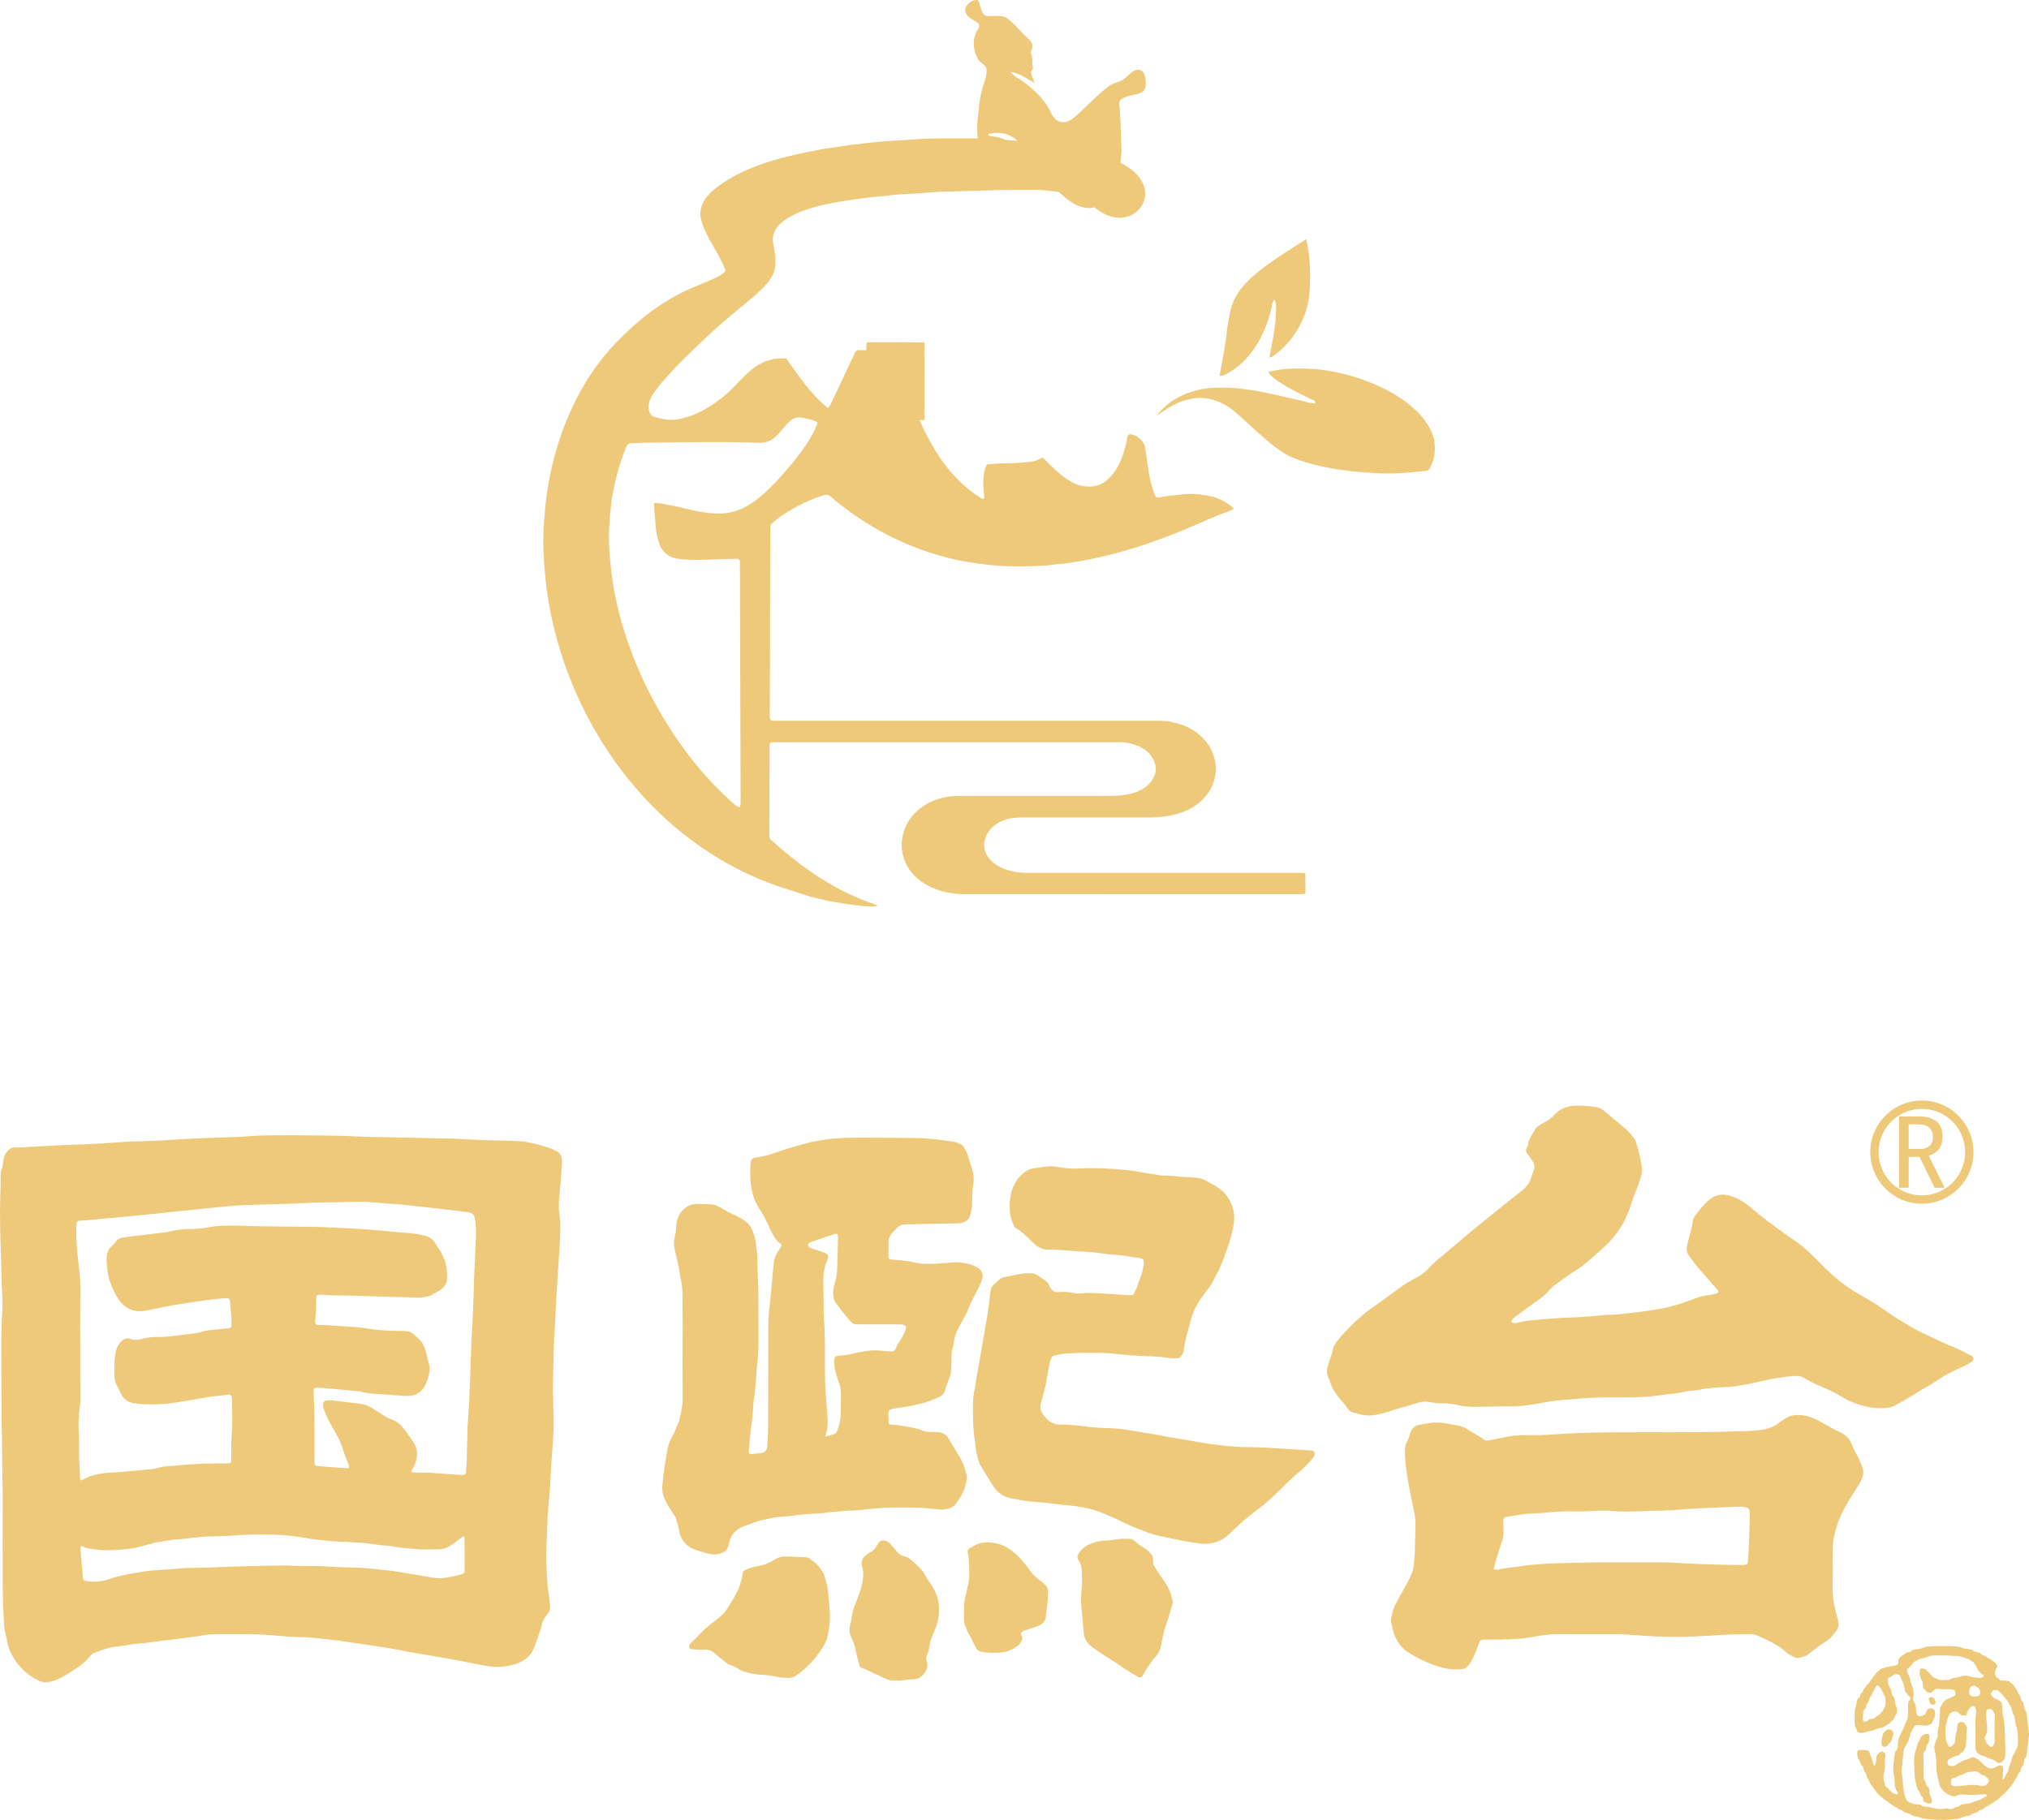
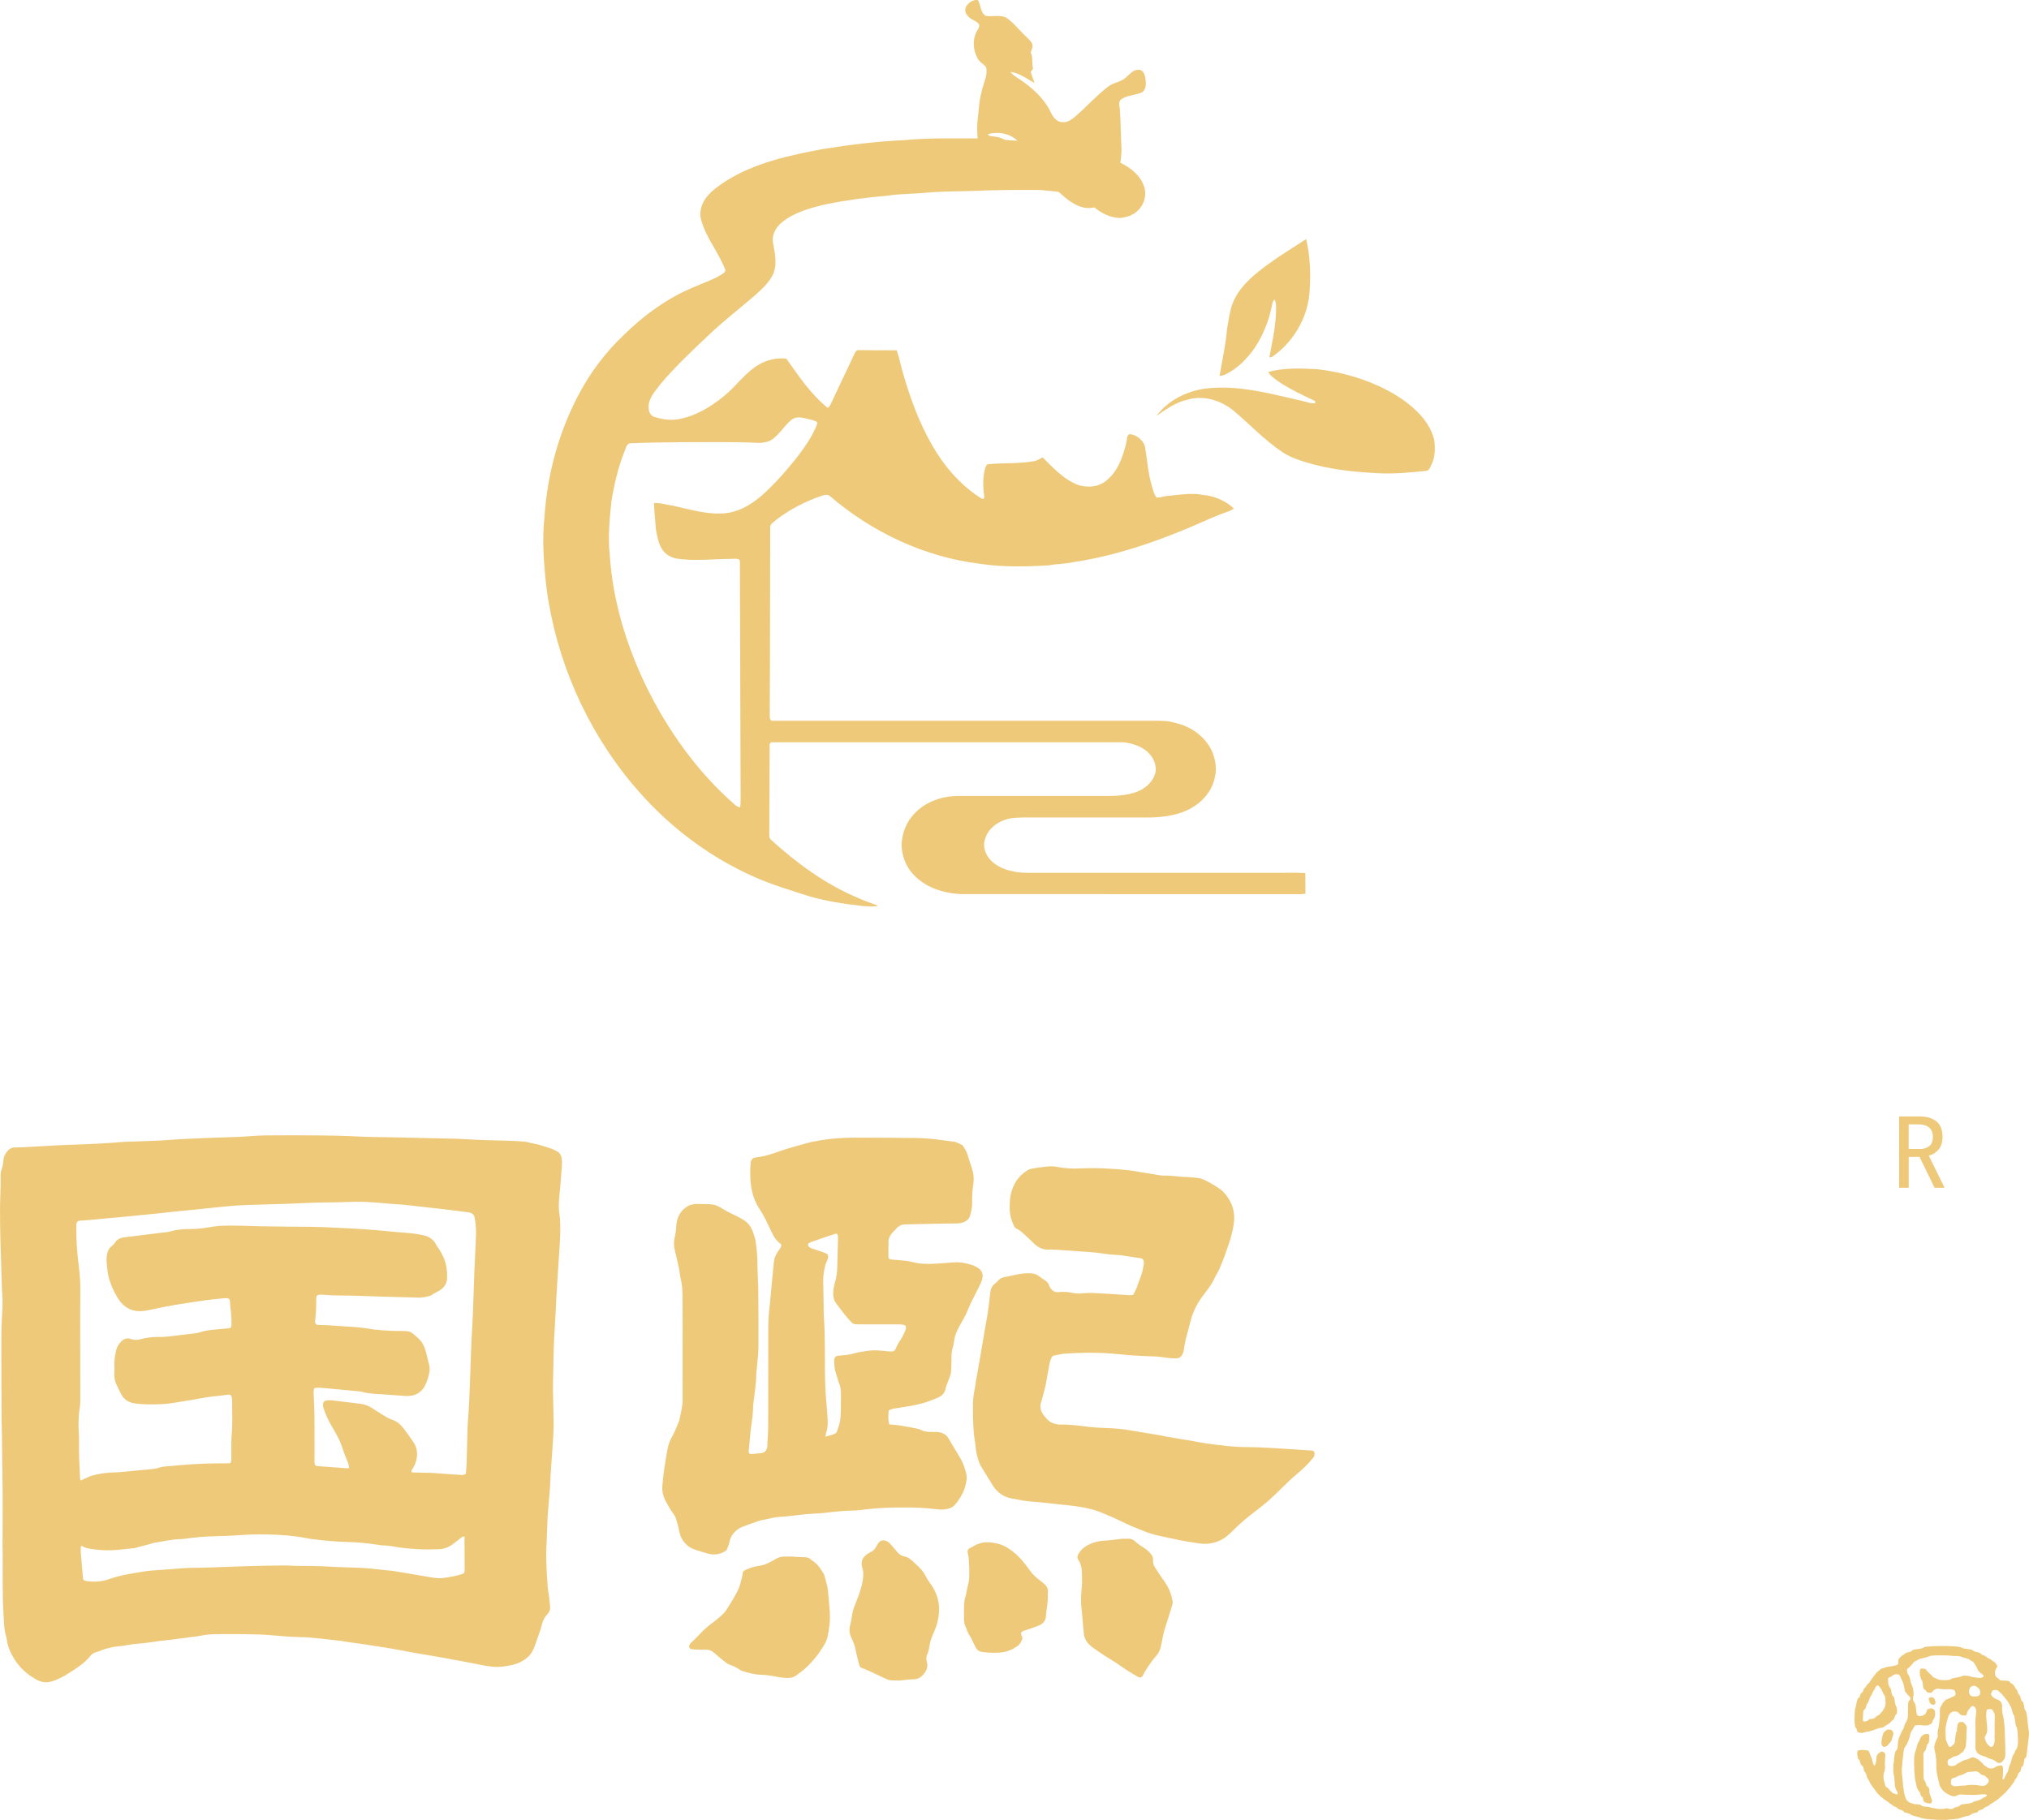
<svg xmlns="http://www.w3.org/2000/svg" xml:space="preserve" width="75.566mm" height="67.791mm" style="shape-rendering:geometricPrecision; text-rendering:geometricPrecision; image-rendering:optimizeQuality; fill-rule:evenodd; clip-rule:evenodd" viewBox="0 0 75.566 67.791">
  <defs>
    <style type="text/css">
   
    .fil0 {fill:#EEC979;fill-rule:nonzero}
   
  </style>
  </defs>
  <g id="图层_x0020_1">
    <g id="_237299600">
      <path id="_235917288" class="fil0" d="M0.094 57.723c0,-1.007 0.016,-1.907 -0.005,-2.805 -0.015,-0.629 -0.007,-1.259 -0.027,-1.888 -0.002,-0.046 -0.003,-0.092 -0.003,-0.137 -0.004,-0.956 -0.01,-1.912 -0.01,-2.868 -0,-0.32 0.005,-0.641 0.024,-0.961 0.013,-0.212 0.025,-0.423 0.02,-0.634 -0.003,-0.154 -0.019,-0.308 -0.024,-0.462 -0.02,-0.635 -0.04,-1.27 -0.056,-1.905 -0.009,-0.36 -0.013,-0.721 -0.012,-1.082 0.001,-0.269 0.016,-0.538 0.022,-0.806 0.003,-0.137 -0.002,-0.275 0.002,-0.412 0.002,-0.062 0.007,-0.129 0.029,-0.185 0.047,-0.119 0.062,-0.244 0.074,-0.369 0.014,-0.138 0.076,-0.249 0.167,-0.349 0.066,-0.071 0.144,-0.112 0.24,-0.116 0.086,-0.003 0.172,-0.001 0.258,-0.005 0.417,-0.022 0.834,-0.048 1.251,-0.069 0.28,-0.014 0.56,-0.028 0.841,-0.035 0.549,-0.014 1.098,-0.049 1.645,-0.093 0.074,-0.006 0.149,-0.01 0.223,-0.012 0.389,-0.014 0.778,-0.023 1.167,-0.041 0.263,-0.012 0.525,-0.038 0.788,-0.053 0.314,-0.017 0.629,-0.031 0.944,-0.043 0.412,-0.016 0.824,-0.025 1.236,-0.043 0.331,-0.014 0.662,-0.051 0.993,-0.055 0.693,-0.008 1.385,-0.004 2.078,0.002 0.423,0.004 0.847,0.012 1.27,0.035 0.452,0.025 0.904,0.023 1.356,0.034 0.532,0.014 1.064,0.023 1.597,0.036 0.406,0.01 0.813,0.012 1.218,0.037 0.531,0.033 1.063,0.045 1.595,0.057 0.183,0.004 0.366,0.019 0.548,0.032 0.045,0.003 0.09,0.015 0.135,0.025 0.061,0.014 0.121,0.036 0.183,0.045 0.211,0.03 0.408,0.11 0.611,0.171 0.098,0.029 0.191,0.077 0.28,0.126 0.095,0.052 0.147,0.135 0.165,0.247 0.028,0.173 0.004,0.343 -0.008,0.514 -0.01,0.16 -0.023,0.32 -0.037,0.479 -0.014,0.165 -0.032,0.33 -0.046,0.495 -0.017,0.194 -0.023,0.388 0.007,0.582 0.018,0.113 0.027,0.228 0.03,0.342 0.008,0.292 -0,0.583 -0.021,0.875 -0.045,0.628 -0.082,1.257 -0.12,1.885 -0.021,0.343 -0.029,0.686 -0.054,1.028 -0.045,0.611 -0.054,1.224 -0.065,1.836 -0.004,0.2 -0.013,0.401 -0.01,0.601 0.005,0.378 0.021,0.755 0.026,1.133 0.003,0.189 -0.002,0.378 -0.013,0.566 -0.024,0.406 -0.055,0.811 -0.083,1.216 -0.006,0.086 -0.014,0.171 -0.017,0.257 -0.012,0.412 -0.05,0.822 -0.087,1.233 -0.036,0.404 -0.04,0.812 -0.058,1.218 -0.007,0.154 -0.018,0.309 -0.018,0.463 0,0.441 0.025,0.881 0.062,1.32 0.007,0.08 0.026,0.158 0.036,0.237 0.018,0.142 0.034,0.284 0.048,0.426 0.008,0.088 -0.015,0.171 -0.069,0.242 -0.035,0.045 -0.075,0.087 -0.108,0.133 -0.026,0.037 -0.051,0.076 -0.068,0.117 -0.026,0.063 -0.054,0.127 -0.068,0.194 -0.036,0.18 -0.113,0.347 -0.169,0.52 -0.05,0.157 -0.103,0.314 -0.181,0.461 -0.108,0.203 -0.285,0.324 -0.484,0.418 -0.189,0.088 -0.391,0.118 -0.597,0.147 -0.302,0.042 -0.591,-0.012 -0.883,-0.071 -0.359,-0.072 -0.719,-0.137 -1.079,-0.204 -0.073,-0.014 -0.146,-0.028 -0.219,-0.041 -0.422,-0.073 -0.845,-0.145 -1.268,-0.219 -0.338,-0.059 -0.674,-0.132 -1.013,-0.18 -0.311,-0.044 -0.621,-0.104 -0.932,-0.143 -0.21,-0.027 -0.42,-0.053 -0.628,-0.094 -0.034,-0.007 -0.068,-0.009 -0.102,-0.013 -0.233,-0.026 -0.466,-0.053 -0.699,-0.078 -0.148,-0.016 -0.296,-0.03 -0.444,-0.041 -0.108,-0.008 -0.217,-0.009 -0.326,-0.012 -0.343,-0.011 -0.685,-0.036 -1.028,-0.068 -0.302,-0.028 -0.606,-0.035 -0.909,-0.04 -0.355,-0.007 -0.71,-0 -1.065,-0.003 -0.253,-0.002 -0.502,0.019 -0.75,0.072 -0.089,0.019 -0.181,0.025 -0.272,0.036 -0.164,0.022 -0.329,0.044 -0.493,0.066 -0.125,0.016 -0.249,0.035 -0.374,0.047 -0.205,0.02 -0.409,0.043 -0.613,0.077 -0.231,0.038 -0.466,0.052 -0.699,0.076 -0.017,0.002 -0.035,0.002 -0.051,0.006 -0.207,0.049 -0.418,0.065 -0.628,0.09 -0.079,0.01 -0.155,0.034 -0.233,0.051 -0.173,0.038 -0.334,0.116 -0.502,0.168 -0.075,0.023 -0.13,0.074 -0.177,0.131 -0.194,0.239 -0.441,0.413 -0.699,0.573 -0.111,0.069 -0.22,0.145 -0.337,0.202 -0.153,0.075 -0.304,0.154 -0.476,0.186 -0.16,0.03 -0.312,0.004 -0.45,-0.067 -0.351,-0.182 -0.643,-0.436 -0.855,-0.773 -0.137,-0.218 -0.248,-0.449 -0.284,-0.709 -0.006,-0.045 -0.012,-0.091 -0.025,-0.135 -0.087,-0.283 -0.086,-0.576 -0.103,-0.867 -0.048,-0.83 -0.022,-1.66 -0.03,-2.381zm8.481 -3.214l0 0c0.047,-0.073 0.039,-0.132 0.04,-0.188 0.003,-0.269 -0.011,-0.539 0.011,-0.807 0.037,-0.452 0.023,-0.904 0.018,-1.356 -0.001,-0.04 -0.004,-0.08 -0.014,-0.119 -0.016,-0.066 -0.057,-0.095 -0.126,-0.087 -0.131,0.015 -0.261,0.04 -0.392,0.049 -0.441,0.031 -0.869,0.144 -1.305,0.203 -0.238,0.032 -0.474,0.085 -0.713,0.098 -0.354,0.019 -0.71,0.025 -1.063,-0.022 -0.211,-0.028 -0.395,-0.122 -0.503,-0.318 -0.066,-0.12 -0.122,-0.245 -0.183,-0.368 -0.08,-0.159 -0.099,-0.326 -0.085,-0.501 0.006,-0.074 0.002,-0.149 -0.001,-0.223 -0.007,-0.196 0.024,-0.388 0.069,-0.578 0.029,-0.121 0.092,-0.22 0.177,-0.308 0.104,-0.109 0.219,-0.16 0.37,-0.103 0.122,0.046 0.246,0.039 0.371,0.004 0.211,-0.059 0.426,-0.082 0.645,-0.081 0.114,0.001 0.229,-0.001 0.343,-0.014 0.347,-0.038 0.693,-0.08 1.039,-0.123 0.057,-0.007 0.114,-0.018 0.168,-0.036 0.191,-0.067 0.39,-0.087 0.59,-0.104 0.16,-0.013 0.319,-0.027 0.479,-0.045 0.087,-0.01 0.108,-0.038 0.111,-0.123 0.001,-0.029 -0.003,-0.057 -0.002,-0.086 0.012,-0.27 -0.044,-0.535 -0.055,-0.804 -0.003,-0.07 -0.038,-0.104 -0.107,-0.109 -0.045,-0.003 -0.091,0 -0.137,0.004 -0.285,0.027 -0.569,0.056 -0.852,0.101 -0.356,0.056 -0.714,0.1 -1.068,0.167 -0.107,0.02 -0.214,0.038 -0.32,0.059 -0.224,0.045 -0.447,0.097 -0.672,0.136 -0.309,0.052 -0.595,-0.009 -0.828,-0.23 -0.086,-0.081 -0.159,-0.181 -0.22,-0.283 -0.076,-0.127 -0.143,-0.261 -0.199,-0.398 -0.054,-0.132 -0.101,-0.269 -0.129,-0.408 -0.033,-0.162 -0.047,-0.328 -0.061,-0.493 -0.007,-0.079 -0.002,-0.161 0.008,-0.24 0.016,-0.133 0.059,-0.254 0.169,-0.344 0.053,-0.043 0.104,-0.092 0.141,-0.149 0.087,-0.135 0.216,-0.178 0.364,-0.194 0.085,-0.009 0.171,-0.02 0.256,-0.03 0.375,-0.046 0.749,-0.092 1.124,-0.139 0.097,-0.012 0.196,-0.014 0.288,-0.041 0.256,-0.075 0.516,-0.096 0.781,-0.095 0.247,0.001 0.49,-0.03 0.734,-0.073 0.168,-0.03 0.34,-0.047 0.511,-0.052 0.435,-0.012 0.87,0.011 1.304,0.021 0.647,0.015 1.294,0.014 1.94,0.022 0.24,0.003 0.48,0.013 0.721,0.024 0.389,0.018 0.777,0.037 1.166,0.061 0.251,0.015 0.502,0.037 0.753,0.059 0.285,0.025 0.569,0.057 0.855,0.077 0.234,0.017 0.466,0.043 0.696,0.097 0.207,0.049 0.365,0.154 0.462,0.346 0.013,0.025 0.026,0.051 0.043,0.074 0.102,0.139 0.184,0.286 0.25,0.447 0.095,0.234 0.122,0.476 0.115,0.722 -0.005,0.172 -0.077,0.315 -0.223,0.424 -0.12,0.09 -0.263,0.136 -0.379,0.228 -0.008,0.007 -0.022,0.006 -0.033,0.01 -0.143,0.046 -0.289,0.07 -0.439,0.067 -0.372,-0.009 -0.743,-0.018 -1.115,-0.029 -0.412,-0.012 -0.824,-0.027 -1.235,-0.04 -0.395,-0.013 -0.79,0.003 -1.184,-0.037 -0.034,-0.004 -0.069,-0.004 -0.103,-0.003 -0.136,0.003 -0.163,0.029 -0.166,0.16 -0.001,0.04 0.004,0.08 0.003,0.12 -0.002,0.12 -0.002,0.24 -0.009,0.36 -0.007,0.114 -0.026,0.227 -0.033,0.341 -0.007,0.104 0.031,0.145 0.14,0.151 0.086,0.005 0.172,-0.003 0.257,0.002 0.371,0.023 0.742,0.048 1.113,0.075 0.12,0.009 0.24,0.019 0.358,0.04 0.424,0.074 0.852,0.104 1.282,0.104 0.427,0 0.388,0.006 0.687,0.268 0.112,0.098 0.191,0.22 0.244,0.366 0.071,0.195 0.101,0.399 0.159,0.596 0.036,0.123 0.03,0.246 0.002,0.373 -0.04,0.174 -0.093,0.342 -0.186,0.495 -0.067,0.109 -0.158,0.193 -0.275,0.251 -0.162,0.08 -0.331,0.079 -0.504,0.066 -0.257,-0.02 -0.513,-0.038 -0.77,-0.056 -0.262,-0.018 -0.526,-0.02 -0.781,-0.098 -0.027,-0.008 -0.056,-0.01 -0.085,-0.013 -0.461,-0.043 -0.923,-0.086 -1.384,-0.128 -0.063,-0.006 -0.126,-0.006 -0.189,-0.005 -0.033,0.001 -0.065,0.01 -0.099,0.015 -0.035,0.09 -0.026,0.176 -0.022,0.261 0.016,0.337 0.033,0.674 0.027,1.012 -0.001,0.04 0.003,0.08 0.003,0.12 0.001,0.286 0.001,0.572 0.001,0.859 -0,0.166 -0.003,0.332 -0.001,0.498 0.002,0.118 0.025,0.142 0.135,0.156 0.023,0.003 0.046,0.003 0.069,0.005 0.342,0.025 0.684,0.05 1.027,0.074 0.016,0.001 0.032,-0.007 0.054,-0.012 0.001,-0.094 -0.029,-0.178 -0.065,-0.262 -0.043,-0.1 -0.08,-0.202 -0.118,-0.303 -0.058,-0.155 -0.102,-0.317 -0.173,-0.465 -0.098,-0.205 -0.213,-0.402 -0.328,-0.599 -0.109,-0.188 -0.193,-0.387 -0.263,-0.592 -0.015,-0.043 -0.023,-0.089 -0.023,-0.134 -0,-0.087 0.041,-0.141 0.128,-0.158 0.06,-0.012 0.125,-0.015 0.187,-0.008 0.346,0.039 0.693,0.081 1.039,0.125 0.148,0.019 0.293,0.055 0.422,0.133 0.137,0.082 0.267,0.175 0.404,0.258 0.122,0.073 0.239,0.153 0.377,0.2 0.164,0.056 0.307,0.152 0.413,0.294 0.014,0.018 0.031,0.034 0.044,0.052 0.12,0.167 0.246,0.33 0.357,0.503 0.055,0.085 0.103,0.183 0.12,0.282 0.044,0.27 -0.024,0.52 -0.18,0.745 -0.012,0.017 -0.022,0.043 -0.018,0.061 0.008,0.032 0.041,0.034 0.07,0.035 0.114,0.003 0.229,0.009 0.343,0.008 0.281,-0.002 0.56,0.023 0.84,0.044 0.2,0.015 0.399,0.029 0.599,0.041 0.057,0.004 0.114,0.004 0.176,-0.044 0.008,-0.126 0.025,-0.261 0.029,-0.398 0.012,-0.446 0.023,-0.893 0.035,-1.339 0.001,-0.04 0.005,-0.08 0.007,-0.12 0.02,-0.308 0.045,-0.616 0.058,-0.925 0.025,-0.578 0.043,-1.155 0.064,-1.733 0.006,-0.172 0.011,-0.343 0.02,-0.515 0.016,-0.308 0.038,-0.617 0.05,-0.926 0.02,-0.503 0.032,-1.007 0.052,-1.51 0.018,-0.457 0.041,-0.915 0.062,-1.372 0.01,-0.23 -0.007,-0.457 -0.044,-0.684 -0.02,-0.12 -0.084,-0.184 -0.195,-0.208 -0.061,-0.014 -0.124,-0.02 -0.187,-0.028 -0.301,-0.038 -0.602,-0.077 -0.903,-0.112 -0.296,-0.034 -0.592,-0.059 -0.887,-0.098 -0.307,-0.041 -0.614,-0.068 -0.922,-0.086 -0.12,-0.007 -0.239,-0.022 -0.359,-0.03 -0.257,-0.018 -0.513,-0.043 -0.77,-0.048 -0.28,-0.004 -0.56,0.013 -0.84,0.018 -0.292,0.006 -0.584,0.005 -0.876,0.014 -0.337,0.01 -0.674,0.031 -1.012,0.042 -0.543,0.018 -1.087,0.03 -1.631,0.05 -0.229,0.009 -0.457,0.027 -0.685,0.049 -0.399,0.038 -0.797,0.082 -1.195,0.122 -0.222,0.023 -0.444,0.042 -0.666,0.065 -0.233,0.024 -0.466,0.053 -0.699,0.077 -0.313,0.033 -0.626,0.063 -0.939,0.094 -0.176,0.017 -0.353,0.034 -0.529,0.05 -0.16,0.015 -0.319,0.027 -0.479,0.042 -0.211,0.02 -0.421,0.043 -0.632,0.062 -0.102,0.009 -0.206,0.011 -0.308,0.019 -0.066,0.005 -0.105,0.04 -0.117,0.105 -0.008,0.045 -0.007,0.091 -0.008,0.137 -0.009,0.487 0.031,0.972 0.092,1.455 0.038,0.301 0.06,0.603 0.057,0.907 -0.005,0.481 -0.005,0.962 -0.005,1.443 0.001,0.859 0.004,1.717 0.004,2.576 0,0.103 0,0.207 -0.016,0.308 -0.042,0.255 -0.053,0.512 -0.049,0.769 0.003,0.172 0.021,0.343 0.017,0.514 -0.009,0.464 0.017,0.926 0.039,1.389 0.001,0.024 0.017,0.048 0.029,0.079 0.032,-0.016 0.051,-0.028 0.071,-0.036 0.12,-0.052 0.236,-0.119 0.361,-0.153 0.265,-0.073 0.537,-0.11 0.814,-0.115 0.171,-0.003 0.342,-0.024 0.513,-0.039 0.216,-0.019 0.433,-0.044 0.649,-0.061 0.183,-0.014 0.364,-0.028 0.54,-0.087 0.08,-0.027 0.168,-0.031 0.253,-0.041 0.068,-0.008 0.137,-0.007 0.206,-0.014 0.524,-0.054 1.049,-0.087 1.576,-0.094 0.137,-0.002 0.275,-0 0.412,-0.001 0.057,-0.001 0.113,-0.004 0.171,-0.006zm8.722 2.726l0 0c-0.038,0.009 -0.069,0.007 -0.087,0.021 -0.105,0.079 -0.207,0.161 -0.311,0.241 -0.167,0.128 -0.347,0.212 -0.565,0.214 -0.24,0.002 -0.48,0.019 -0.72,-0 -0.245,-0.019 -0.491,-0.025 -0.735,-0.065 -0.22,-0.036 -0.439,-0.08 -0.664,-0.08 -0.028,0 -0.057,-0.007 -0.085,-0.012 -0.379,-0.06 -0.76,-0.101 -1.144,-0.11 -0.447,-0.011 -0.891,-0.053 -1.334,-0.107 -0.062,-0.007 -0.125,-0.017 -0.186,-0.03 -0.405,-0.08 -0.817,-0.121 -1.227,-0.137 -0.416,-0.017 -0.835,-0.019 -1.253,0.013 -0.371,0.028 -0.743,0.038 -1.115,0.049 -0.258,0.007 -0.514,0.029 -0.77,0.06 -0.136,0.016 -0.272,0.04 -0.409,0.044 -0.328,0.01 -0.645,0.09 -0.968,0.139 -0.034,0.005 -0.065,0.022 -0.098,0.031 -0.204,0.055 -0.408,0.11 -0.612,0.163 -0.027,0.007 -0.057,0.005 -0.085,0.008 -0.182,0.019 -0.364,0.042 -0.546,0.058 -0.246,0.021 -0.492,0.023 -0.737,-0.004 -0.068,-0.007 -0.137,-0.015 -0.204,-0.025 -0.073,-0.011 -0.148,-0.019 -0.219,-0.039 -0.064,-0.018 -0.123,-0.052 -0.193,-0.082 -0.009,0.025 -0.022,0.045 -0.023,0.065 -0.002,0.069 -0.002,0.138 0.003,0.206 0.025,0.308 0.054,0.615 0.079,0.923 0.006,0.076 0.042,0.103 0.119,0.116 0.294,0.046 0.581,0.027 0.863,-0.073 0.417,-0.149 0.854,-0.209 1.289,-0.281 0.085,-0.014 0.17,-0.027 0.255,-0.033 0.319,-0.025 0.639,-0.047 0.959,-0.07 0.143,-0.01 0.285,-0.026 0.428,-0.03 0.252,-0.008 0.504,-0.007 0.755,-0.015 0.486,-0.016 0.972,-0.039 1.458,-0.052 0.452,-0.013 0.904,-0.02 1.356,-0.025 0.149,-0.002 0.297,0.013 0.446,0.015 0.418,0.004 0.835,0 1.253,0.028 0.371,0.024 0.744,0.027 1.115,0.043 0.148,0.006 0.297,0.018 0.445,0.032 0.176,0.017 0.352,0.04 0.529,0.059 0.097,0.011 0.195,0.012 0.29,0.028 0.434,0.072 0.868,0.149 1.302,0.22 0.186,0.03 0.371,0.069 0.563,0.041 0.232,-0.034 0.464,-0.07 0.688,-0.143 0.09,-0.029 0.102,-0.047 0.102,-0.151 -0.001,-0.338 -0.002,-0.675 -0.003,-1.013 -0,-0.073 0,-0.147 0,-0.235z" />
      <path id="_235917144" class="fil0" d="M29.091 46.348c-0.193,-0.126 -0.29,-0.317 -0.384,-0.515 -0.123,-0.257 -0.239,-0.518 -0.396,-0.758 -0.078,-0.119 -0.148,-0.243 -0.202,-0.376 -0.141,-0.347 -0.172,-0.709 -0.169,-1.077 0.001,-0.103 0.009,-0.206 0.018,-0.309 0.009,-0.106 0.063,-0.167 0.165,-0.192 0.022,-0.005 0.045,-0.007 0.068,-0.01 0.286,-0.033 0.557,-0.123 0.826,-0.22 0.183,-0.066 0.369,-0.12 0.556,-0.174 0.214,-0.062 0.429,-0.119 0.644,-0.176 0.05,-0.013 0.102,-0.017 0.152,-0.027 0.547,-0.113 1.101,-0.138 1.657,-0.135 0.676,0.003 1.351,0.004 2.027,0.012 0.338,0.004 0.675,0.028 1.01,0.078 0.141,0.021 0.283,0.04 0.426,0.054 0.118,0.011 0.217,0.069 0.321,0.117 0.025,0.011 0.048,0.034 0.062,0.058 0.054,0.094 0.121,0.18 0.153,0.286 0.052,0.175 0.109,0.349 0.167,0.522 0.066,0.199 0.089,0.402 0.056,0.61 -0.036,0.227 -0.047,0.455 -0.041,0.685 0.004,0.163 -0.035,0.319 -0.075,0.473 -0.04,0.154 -0.161,0.233 -0.303,0.275 -0.07,0.021 -0.147,0.024 -0.221,0.026 -0.24,0.006 -0.481,0.005 -0.721,0.01 -0.389,0.008 -0.778,0.019 -1.167,0.026 -0.134,0.003 -0.243,0.048 -0.333,0.149 -0.083,0.094 -0.181,0.175 -0.243,0.288 -0.031,0.057 -0.053,0.114 -0.053,0.178 -0.002,0.189 -0.006,0.378 -0.005,0.567 0,0.092 0.027,0.118 0.124,0.128 0.108,0.011 0.217,0.014 0.325,0.026 0.136,0.015 0.276,0.021 0.407,0.058 0.303,0.084 0.611,0.087 0.92,0.069 0.223,-0.013 0.445,-0.033 0.667,-0.049 0.221,-0.017 0.434,0.028 0.643,0.089 0.092,0.027 0.182,0.072 0.262,0.125 0.141,0.093 0.197,0.249 0.143,0.423 -0.03,0.098 -0.075,0.192 -0.121,0.284 -0.088,0.179 -0.183,0.355 -0.271,0.535 -0.053,0.108 -0.102,0.217 -0.145,0.329 -0.089,0.23 -0.228,0.433 -0.339,0.652 -0.072,0.142 -0.141,0.286 -0.161,0.449 -0.013,0.102 -0.03,0.205 -0.06,0.302 -0.038,0.123 -0.044,0.246 -0.044,0.373 -0,0.172 -0.007,0.343 -0.015,0.514 -0.002,0.045 -0.014,0.09 -0.029,0.133 -0.05,0.14 -0.105,0.278 -0.155,0.417 -0.015,0.043 -0.021,0.089 -0.035,0.132 -0.038,0.12 -0.111,0.206 -0.229,0.262 -0.334,0.156 -0.682,0.263 -1.044,0.327 -0.186,0.033 -0.373,0.055 -0.559,0.089 -0.094,0.017 -0.194,0.025 -0.272,0.087 -0.026,0.149 -0.017,0.406 0.02,0.514 0.138,0.014 0.281,0.021 0.421,0.043 0.22,0.035 0.438,0.081 0.657,0.124 0.022,0.004 0.046,0.011 0.065,0.022 0.133,0.08 0.282,0.09 0.431,0.093 0.069,0.002 0.137,0.001 0.206,0.003 0.099,0.003 0.192,0.028 0.277,0.079 0.06,0.036 0.105,0.081 0.141,0.144 0.137,0.237 0.281,0.47 0.423,0.704 0.12,0.197 0.197,0.413 0.249,0.636 0.02,0.087 0.018,0.185 0.002,0.273 -0.033,0.173 -0.079,0.344 -0.169,0.5 -0.077,0.134 -0.156,0.265 -0.261,0.38 -0.06,0.067 -0.133,0.106 -0.217,0.131 -0.116,0.035 -0.235,0.05 -0.356,0.039 -0.103,-0.009 -0.205,-0.021 -0.307,-0.032 -0.473,-0.051 -0.948,-0.046 -1.424,-0.04 -0.43,0.006 -0.857,0.046 -1.283,0.098 -0.057,0.007 -0.114,0.01 -0.171,0.011 -0.349,0.007 -0.697,0.041 -1.044,0.083 -0.238,0.029 -0.48,0.032 -0.719,0.052 -0.171,0.014 -0.341,0.039 -0.511,0.058 -0.137,0.015 -0.273,0.032 -0.41,0.04 -0.155,0.008 -0.307,0.026 -0.458,0.067 -0.082,0.023 -0.168,0.035 -0.252,0.052 -0.039,0.008 -0.079,0.014 -0.117,0.027 -0.21,0.073 -0.422,0.141 -0.629,0.223 -0.116,0.046 -0.223,0.116 -0.31,0.21 -0.087,0.094 -0.152,0.197 -0.177,0.327 -0.018,0.095 -0.055,0.186 -0.087,0.277 -0.022,0.062 -0.069,0.097 -0.129,0.129 -0.211,0.112 -0.426,0.114 -0.648,0.045 -0.169,-0.052 -0.339,-0.097 -0.505,-0.162 -0.153,-0.06 -0.262,-0.163 -0.354,-0.286 -0.074,-0.1 -0.125,-0.215 -0.149,-0.343 -0.031,-0.168 -0.075,-0.335 -0.128,-0.498 -0.026,-0.08 -0.078,-0.153 -0.127,-0.222 -0.099,-0.141 -0.184,-0.289 -0.263,-0.441 -0.089,-0.172 -0.133,-0.353 -0.117,-0.546 0.025,-0.302 0.059,-0.604 0.112,-0.903 0.029,-0.163 0.05,-0.328 0.083,-0.491 0.032,-0.157 0.082,-0.306 0.167,-0.447 0.07,-0.116 0.117,-0.247 0.173,-0.371 0.019,-0.042 0.034,-0.085 0.051,-0.127 0.013,-0.032 0.032,-0.062 0.039,-0.095 0.06,-0.267 0.132,-0.531 0.13,-0.81 -0.005,-0.927 0,-1.855 0,-2.783 0,-0.349 -0.004,-0.699 -0.004,-1.048 -0,-0.224 -0.015,-0.445 -0.072,-0.663 -0.03,-0.115 -0.032,-0.238 -0.056,-0.355 -0.049,-0.235 -0.103,-0.469 -0.16,-0.701 -0.038,-0.153 -0.04,-0.308 -0.006,-0.459 0.031,-0.135 0.055,-0.27 0.058,-0.407 0.003,-0.176 0.05,-0.339 0.139,-0.489 0.059,-0.099 0.14,-0.173 0.235,-0.243 0.146,-0.106 0.304,-0.122 0.471,-0.12 0.137,0.002 0.275,0.006 0.412,0.011 0.177,0.006 0.333,0.079 0.478,0.172 0.111,0.071 0.225,0.133 0.345,0.187 0.156,0.07 0.31,0.149 0.453,0.242 0.141,0.091 0.244,0.224 0.307,0.383 0.061,0.155 0.112,0.312 0.131,0.478 0.026,0.222 0.052,0.443 0.054,0.667 0.002,0.332 0.02,0.663 0.031,0.995 0.001,0.034 0.002,0.069 0.002,0.103 0.003,0.698 0.011,1.397 0.006,2.095 -0.002,0.251 -0.037,0.502 -0.057,0.753 -0.007,0.086 -0.023,0.171 -0.024,0.256 -0.004,0.327 -0.051,0.65 -0.095,0.973 -0.017,0.125 -0.024,0.251 -0.029,0.377 -0.01,0.281 -0.068,0.556 -0.094,0.835 -0.021,0.222 -0.042,0.444 -0.063,0.666 -0.002,0.017 -0.002,0.034 -0.001,0.051 0.004,0.043 0.035,0.071 0.08,0.072 0.023,0 0.046,-0.002 0.068,-0.004 0.091,-0.008 0.182,-0.018 0.273,-0.024 0.161,-0.009 0.254,-0.092 0.271,-0.25 0.007,-0.068 0.002,-0.138 0.008,-0.206 0.033,-0.377 0.027,-0.755 0.027,-1.133 0.001,-1.048 0.002,-2.096 0.002,-3.143 0,-0.27 0.026,-0.537 0.057,-0.804 0.031,-0.267 0.049,-0.536 0.074,-0.804 0.025,-0.262 0.052,-0.524 0.078,-0.786 0.018,-0.183 0.106,-0.336 0.212,-0.479 0.038,-0.052 0.076,-0.1 0.059,-0.186zm1.648 7.17l0 0c0.11,-0.031 0.193,-0.05 0.273,-0.077 0.065,-0.022 0.136,-0.049 0.16,-0.119 0.043,-0.124 0.088,-0.249 0.111,-0.377 0.024,-0.134 0.029,-0.273 0.033,-0.41 0.005,-0.189 -0.001,-0.378 0.003,-0.567 0.003,-0.168 -0.011,-0.331 -0.087,-0.485 -0.017,-0.035 -0.022,-0.077 -0.034,-0.115 -0.023,-0.076 -0.045,-0.153 -0.071,-0.229 -0.052,-0.148 -0.053,-0.303 -0.062,-0.457 -0.001,-0.022 0.008,-0.045 0.012,-0.067 0.011,-0.057 0.049,-0.092 0.101,-0.105 0.05,-0.012 0.102,-0.016 0.153,-0.019 0.172,-0.011 0.342,-0.033 0.507,-0.084 0.049,-0.015 0.1,-0.028 0.15,-0.035 0.181,-0.026 0.362,-0.066 0.543,-0.07 0.199,-0.004 0.399,0.023 0.598,0.041 0.134,0.012 0.202,-0.011 0.245,-0.134 0.054,-0.154 0.162,-0.274 0.234,-0.415 0.044,-0.086 0.084,-0.174 0.122,-0.263 0.011,-0.025 0.01,-0.056 0.01,-0.084 -0.001,-0.054 -0.024,-0.083 -0.08,-0.094 -0.056,-0.011 -0.113,-0.018 -0.17,-0.018 -0.481,-0.002 -0.961,-0.003 -1.442,-0.001 -0.273,0.001 -0.261,0.013 -0.456,-0.206 -0.16,-0.178 -0.295,-0.378 -0.445,-0.566 -0.059,-0.074 -0.091,-0.156 -0.106,-0.249 -0.031,-0.192 0.007,-0.378 0.061,-0.558 0.058,-0.195 0.077,-0.391 0.081,-0.592 0.006,-0.343 0.018,-0.686 0.027,-1.029 0.001,-0.04 -0,-0.08 -0.007,-0.119 -0.007,-0.044 -0.05,-0.069 -0.089,-0.056 -0.108,0.035 -0.216,0.071 -0.324,0.107 -0.173,0.059 -0.346,0.117 -0.518,0.178 -0.048,0.017 -0.096,0.037 -0.141,0.061 -0.046,0.025 -0.051,0.074 -0.022,0.117 0.031,0.046 0.077,0.066 0.127,0.083 0.152,0.051 0.304,0.099 0.454,0.155 0.163,0.061 0.183,0.109 0.126,0.273 -0.026,0.075 -0.07,0.146 -0.087,0.223 -0.04,0.184 -0.074,0.369 -0.069,0.56 0.006,0.28 0.009,0.561 0.014,0.841 0.003,0.172 -0.001,0.344 0.011,0.515 0.026,0.388 0.036,0.777 0.036,1.166 -0,0.229 -0.001,0.458 0.001,0.687 0.005,0.458 0.013,0.915 0.059,1.371 0.018,0.182 0.028,0.365 0.04,0.547 0.012,0.178 0.009,0.354 -0.051,0.525 -0.014,0.041 -0.017,0.086 -0.028,0.149z" />
-       <path id="_235917768" class="fil0" d="M56.274 49.237c0.085,0.065 0.157,0.056 0.232,0.039 0.106,-0.025 0.213,-0.045 0.319,-0.066 0.028,-0.006 0.056,-0.01 0.085,-0.013 0.268,-0.025 0.535,-0.053 0.803,-0.073 0.263,-0.019 0.525,-0.036 0.788,-0.044 0.395,-0.011 0.788,-0.051 1.181,-0.086 0.142,-0.012 0.286,-0.018 0.428,-0.023 0.275,-0.01 0.546,-0.06 0.819,-0.085 0.348,-0.031 0.69,-0.105 1.034,-0.156 0.084,-0.012 0.167,-0.041 0.249,-0.062 0.039,-0.01 0.076,-0.025 0.115,-0.033 0.23,-0.049 0.447,-0.132 0.667,-0.214 0.191,-0.072 0.384,-0.147 0.592,-0.169 0.108,-0.011 0.214,-0.039 0.32,-0.063 0.094,-0.021 0.114,-0.074 0.054,-0.145 -0.044,-0.053 -0.093,-0.101 -0.138,-0.153 -0.199,-0.229 -0.401,-0.455 -0.596,-0.687 -0.114,-0.136 -0.214,-0.282 -0.321,-0.423 -0.099,-0.13 -0.102,-0.274 -0.063,-0.424 0.057,-0.222 0.113,-0.443 0.168,-0.665 0.011,-0.044 0.022,-0.089 0.025,-0.135 0.008,-0.106 0.044,-0.203 0.107,-0.286 0.152,-0.2 0.308,-0.4 0.498,-0.565 0.24,-0.207 0.514,-0.253 0.817,-0.155 0.311,0.101 0.579,0.276 0.818,0.488 0.288,0.255 0.598,0.48 0.905,0.709 0.238,0.177 0.485,0.343 0.728,0.513 0.236,0.164 0.446,0.357 0.648,0.56 0.307,0.308 0.609,0.622 0.95,0.894 0.206,0.164 0.418,0.317 0.648,0.447 0.259,0.146 0.513,0.299 0.765,0.455 0.14,0.087 0.272,0.188 0.409,0.281 0.152,0.102 0.303,0.204 0.458,0.3 0.18,0.111 0.363,0.216 0.548,0.319 0.104,0.059 0.212,0.111 0.32,0.163 0.221,0.106 0.443,0.211 0.665,0.314 0.114,0.053 0.23,0.101 0.346,0.149 0.226,0.094 0.452,0.189 0.662,0.317 0.034,0.021 0.074,0.031 0.108,0.051 0.075,0.044 0.078,0.149 0.009,0.202 -0.137,0.104 -0.293,0.18 -0.449,0.247 -0.322,0.139 -0.626,0.304 -0.914,0.504 -0.126,0.088 -0.264,0.159 -0.395,0.238 -0.137,0.083 -0.271,0.17 -0.409,0.251 -0.236,0.139 -0.471,0.28 -0.713,0.409 -0.127,0.068 -0.273,0.085 -0.416,0.091 -0.318,0.015 -0.626,-0.035 -0.928,-0.136 -0.125,-0.042 -0.248,-0.085 -0.368,-0.139 -0.074,-0.033 -0.139,-0.078 -0.207,-0.119 -0.142,-0.083 -0.286,-0.167 -0.434,-0.238 -0.206,-0.098 -0.418,-0.183 -0.625,-0.279 -0.104,-0.048 -0.203,-0.104 -0.304,-0.158 -0.04,-0.021 -0.079,-0.045 -0.119,-0.068 -0.082,-0.048 -0.169,-0.062 -0.264,-0.06 -0.236,0.004 -0.467,0.042 -0.699,0.075 -0.176,0.025 -0.348,0.064 -0.521,0.104 -0.362,0.083 -0.726,0.157 -1.094,0.212 -0.102,0.015 -0.205,0.018 -0.308,0.022 -0.326,0.012 -0.652,0.03 -0.972,0.1 -0.05,0.011 -0.102,0.021 -0.153,0.022 -0.213,0.008 -0.42,0.049 -0.627,0.093 -0.039,0.008 -0.079,0.015 -0.118,0.02 -0.204,0.025 -0.41,0.042 -0.613,0.074 -0.369,0.057 -0.74,0.073 -1.112,0.078 -0.378,0.005 -0.755,-0.008 -1.133,0.003 -0.337,0.01 -0.674,0.039 -1.01,0.063 -0.194,0.014 -0.388,0.031 -0.581,0.052 -0.125,0.014 -0.249,0.033 -0.373,0.056 -0.36,0.067 -0.72,0.136 -1.086,0.155 -0.188,0.01 -0.378,0.001 -0.567,0.003 -0.28,0.004 -0.561,0.01 -0.841,0.018 -0.258,0.007 -0.515,-0.001 -0.767,-0.061 -0.196,-0.046 -0.395,-0.068 -0.596,-0.067 -0.173,0.001 -0.343,-0.023 -0.511,-0.053 -0.139,-0.025 -0.272,-0.02 -0.405,0.029 -0.107,0.039 -0.219,0.066 -0.328,0.099 -0.225,0.066 -0.453,0.123 -0.673,0.201 -0.163,0.058 -0.329,0.095 -0.495,0.135 -0.226,0.054 -0.453,0.057 -0.679,-0.009 -0.066,-0.019 -0.132,-0.04 -0.199,-0.05 -0.117,-0.018 -0.205,-0.084 -0.262,-0.178 -0.084,-0.139 -0.201,-0.249 -0.299,-0.375 -0.035,-0.045 -0.073,-0.088 -0.107,-0.134 -0.115,-0.152 -0.19,-0.324 -0.248,-0.504 -0.012,-0.038 -0.025,-0.077 -0.043,-0.112 -0.077,-0.146 -0.072,-0.298 -0.025,-0.45 0.042,-0.137 0.09,-0.271 0.135,-0.407 0.014,-0.043 0.033,-0.087 0.038,-0.132 0.019,-0.167 0.106,-0.3 0.207,-0.426 0.284,-0.354 0.613,-0.665 0.956,-0.959 0.134,-0.115 0.283,-0.212 0.427,-0.316 0.194,-0.141 0.39,-0.281 0.584,-0.422 0.166,-0.12 0.328,-0.249 0.499,-0.361 0.167,-0.109 0.343,-0.204 0.518,-0.301 0.147,-0.081 0.276,-0.179 0.388,-0.306 0.202,-0.228 0.446,-0.41 0.677,-0.607 0.292,-0.248 0.584,-0.497 0.878,-0.743 0.224,-0.187 0.452,-0.369 0.68,-0.552 0.419,-0.337 0.837,-0.676 1.258,-1.01 0.157,-0.125 0.273,-0.273 0.329,-0.468 0.025,-0.088 0.059,-0.173 0.09,-0.26 0.041,-0.114 0.041,-0.225 -0.026,-0.329 -0.068,-0.105 -0.136,-0.212 -0.213,-0.31 -0.05,-0.063 -0.06,-0.124 -0.024,-0.189 0.037,-0.067 0.057,-0.137 0.067,-0.211 0.003,-0.022 0.007,-0.046 0.015,-0.067 0.079,-0.185 0.19,-0.351 0.298,-0.519 0.087,-0.054 0.17,-0.116 0.262,-0.162 0.145,-0.072 0.277,-0.161 0.385,-0.282 0.206,-0.232 0.469,-0.339 0.774,-0.35 0.264,-0.01 0.525,0.013 0.786,0.053 0.106,0.017 0.198,0.058 0.278,0.124 0.261,0.214 0.521,0.429 0.778,0.648 0.14,0.119 0.266,0.252 0.367,0.407 0.025,0.038 0.052,0.077 0.065,0.12 0.048,0.164 0.093,0.33 0.135,0.496 0.024,0.094 0.037,0.191 0.058,0.286 0.036,0.165 0.04,0.328 -0.005,0.493 -0.038,0.143 -0.083,0.283 -0.139,0.422 -0.062,0.152 -0.123,0.307 -0.18,0.462 -0.062,0.171 -0.099,0.351 -0.185,0.515 -0.047,0.089 -0.071,0.191 -0.122,0.282 -0.194,0.347 -0.428,0.661 -0.721,0.93 -0.089,0.081 -0.176,0.164 -0.267,0.243 -0.186,0.161 -0.368,0.327 -0.562,0.478 -0.148,0.116 -0.315,0.208 -0.469,0.316 -0.21,0.147 -0.418,0.299 -0.625,0.45 -0.036,0.027 -0.069,0.06 -0.097,0.096 -0.114,0.146 -0.254,0.263 -0.402,0.372 -0.273,0.199 -0.546,0.396 -0.818,0.595 -0.065,0.047 -0.127,0.099 -0.185,0.153 -0.028,0.025 -0.044,0.063 -0.072,0.104z" />
-       <path id="_235917264" class="fil0" d="M55.974 61.077c-0.235,0 -0.469,-0.003 -0.704,0.001 -0.128,0.002 -0.163,0.04 -0.203,0.166 -0.057,0.179 -0.128,0.353 -0.211,0.523 -0.048,0.098 -0.098,0.192 -0.168,0.276 -0.067,0.08 -0.149,0.128 -0.249,0.136 -0.241,0.019 -0.482,0.012 -0.715,-0.057 -0.186,-0.055 -0.374,-0.104 -0.551,-0.187 -0.109,-0.051 -0.221,-0.094 -0.327,-0.149 -0.131,-0.069 -0.26,-0.143 -0.386,-0.222 -0.22,-0.137 -0.37,-0.331 -0.486,-0.563 -0.086,-0.173 -0.116,-0.358 -0.159,-0.541 -0.013,-0.055 -0.016,-0.116 -0.005,-0.171 0.035,-0.167 0.064,-0.335 0.144,-0.491 0.114,-0.224 0.239,-0.442 0.361,-0.661 0.091,-0.165 0.183,-0.33 0.256,-0.503 0.046,-0.109 0.07,-0.23 0.084,-0.348 0.044,-0.358 0.042,-0.72 0.051,-1.08 0.004,-0.137 0.009,-0.275 0.011,-0.412 0.003,-0.201 -0.03,-0.398 -0.073,-0.594 -0.07,-0.318 -0.131,-0.638 -0.191,-0.958 -0.06,-0.321 -0.106,-0.644 -0.123,-0.97 -0.007,-0.137 -0.018,-0.275 0.016,-0.41 0.01,-0.039 0.014,-0.081 0.034,-0.115 0.07,-0.12 0.105,-0.253 0.148,-0.383 0.056,-0.169 0.174,-0.263 0.348,-0.291 0.13,-0.021 0.258,-0.051 0.389,-0.067 0.2,-0.024 0.4,-0.021 0.598,0.018 0.146,0.029 0.292,0.058 0.439,0.08 0.128,0.02 0.245,0.066 0.348,0.138 0.122,0.086 0.252,0.156 0.382,0.228 0.07,0.039 0.14,0.081 0.199,0.133 0.063,0.055 0.129,0.07 0.206,0.055 0.224,-0.044 0.449,-0.088 0.673,-0.133 0.214,-0.043 0.431,-0.062 0.648,-0.065 0.195,-0.003 0.389,0.004 0.584,-0.001 0.194,-0.005 0.389,-0.018 0.583,-0.029 0.297,-0.017 0.594,-0.041 0.891,-0.05 1.494,-0.046 2.988,-0.02 4.482,-0.03 0.567,-0.004 1.133,-0.024 1.7,-0.04 0.177,-0.005 0.355,-0.014 0.531,-0.035 0.27,-0.032 0.525,-0.105 0.74,-0.285 0.074,-0.062 0.162,-0.106 0.243,-0.16 0.177,-0.115 0.371,-0.134 0.576,-0.115 0.227,0.021 0.434,0.1 0.632,0.204 0.207,0.109 0.41,0.227 0.615,0.339 0.06,0.033 0.123,0.059 0.185,0.089 0.194,0.096 0.354,0.22 0.435,0.435 0.06,0.159 0.14,0.313 0.225,0.461 0.075,0.13 0.119,0.271 0.175,0.408 0.054,0.133 0.049,0.265 -0.001,0.401 -0.079,0.218 -0.218,0.4 -0.341,0.592 -0.218,0.342 -0.419,0.692 -0.562,1.075 -0.068,0.184 -0.114,0.371 -0.155,0.561 -0.026,0.122 -0.037,0.249 -0.038,0.375 -0.005,0.509 -0.004,1.019 -0.006,1.529 -0.001,0.207 0.021,0.41 0.066,0.613 0.036,0.162 0.067,0.325 0.115,0.484 0.018,0.06 0.029,0.122 0.036,0.185 0.011,0.1 -0.011,0.191 -0.074,0.275 -0.11,0.147 -0.215,0.295 -0.378,0.393 -0.108,0.064 -0.209,0.14 -0.31,0.214 -0.119,0.088 -0.238,0.178 -0.353,0.272 -0.107,0.087 -0.235,0.115 -0.364,0.139 -0.064,0.012 -0.125,-0.006 -0.183,-0.033 -0.125,-0.059 -0.243,-0.132 -0.341,-0.228 -0.125,-0.123 -0.277,-0.2 -0.424,-0.286 -0.108,-0.063 -0.223,-0.114 -0.337,-0.168 -0.103,-0.049 -0.206,-0.098 -0.311,-0.141 -0.041,-0.017 -0.089,-0.022 -0.134,-0.023 -0.24,-0.001 -0.481,-0.005 -0.721,0.003 -0.286,0.01 -0.572,0.029 -0.857,0.048 -0.675,0.045 -1.35,0.056 -2.025,0.028 -0.343,-0.014 -0.685,-0.046 -1.028,-0.068 -0.131,-0.008 -0.263,-0.014 -0.395,-0.015 -0.75,-0.002 -1.5,-0.004 -2.25,-0.002 -0.246,0.001 -0.491,0.03 -0.733,0.077 -0.349,0.068 -0.701,0.106 -1.056,0.119 -0.074,0.003 -0.149,0 -0.223,0 0,0.002 0,0.004 0,0.007zm-0.341 -2.627l0 0c0.058,0.045 0.118,0.028 0.17,0.016 0.201,-0.048 0.406,-0.067 0.61,-0.09 0.187,-0.021 0.372,-0.062 0.56,-0.078 0.484,-0.043 0.969,-0.072 1.456,-0.075 0.332,-0.002 0.663,-0.021 0.995,-0.023 0.87,-0.003 1.739,-0.001 2.609,-0.001 0.046,0 0.092,0.001 0.137,0.004 0.348,0.019 0.696,0.043 1.045,0.057 0.389,0.016 0.778,0.025 1.167,0.034 0.183,0.004 0.366,0.006 0.549,0.003 0.133,-0.002 0.163,-0.033 0.17,-0.161 0.014,-0.234 0.029,-0.468 0.038,-0.702 0.012,-0.32 0.02,-0.64 0.028,-0.961 0.002,-0.057 -0.002,-0.114 -0.005,-0.171 -0.003,-0.079 -0.046,-0.128 -0.121,-0.147 -0.055,-0.014 -0.112,-0.027 -0.168,-0.029 -0.091,-0.004 -0.183,0 -0.274,0.004 -0.297,0.012 -0.594,0.025 -0.891,0.039 -0.274,0.013 -0.549,0.021 -0.823,0.042 -0.433,0.034 -0.866,0.072 -1.302,0.066 -0.091,-0.001 -0.183,0.008 -0.274,0.011 -0.36,0.013 -0.72,0.032 -1.081,0.012 -0.114,-0.006 -0.228,-0.022 -0.342,-0.025 -0.223,-0.006 -0.445,0.002 -0.668,0.016 -0.296,0.018 -0.595,0.004 -0.892,0.009 -0.148,0.002 -0.297,0.011 -0.445,0.022 -0.257,0.018 -0.513,0.053 -0.77,0.057 -0.346,0.006 -0.68,0.082 -1.02,0.128 -0.059,0.008 -0.092,0.044 -0.098,0.102 -0.004,0.04 -0.005,0.08 -0.004,0.12 0.002,0.092 0.006,0.183 0.008,0.275 0.004,0.155 -0.004,0.308 -0.075,0.452 -0.02,0.041 -0.028,0.087 -0.04,0.131 -0.045,0.159 -0.098,0.316 -0.148,0.474 -0.041,0.131 -0.067,0.262 -0.102,0.391z" />
      <path id="_235917312" class="fil0" d="M42.204 48.235c0.068,-0.13 0.129,-0.245 0.168,-0.372 0.044,-0.142 0.108,-0.277 0.151,-0.419 0.035,-0.114 0.052,-0.234 0.075,-0.351 0.004,-0.022 0.004,-0.046 0.003,-0.069 -0.005,-0.098 -0.044,-0.146 -0.145,-0.158 -0.318,-0.037 -0.63,-0.113 -0.952,-0.124 -0.211,-0.007 -0.42,-0.048 -0.631,-0.073 -0.045,-0.005 -0.091,-0.013 -0.136,-0.016 -0.371,-0.026 -0.742,-0.054 -1.113,-0.078 -0.189,-0.012 -0.378,-0.032 -0.566,-0.025 -0.224,0.008 -0.398,-0.082 -0.552,-0.23 -0.099,-0.095 -0.197,-0.192 -0.299,-0.284 -0.11,-0.099 -0.215,-0.206 -0.354,-0.269 -0.045,-0.02 -0.069,-0.059 -0.089,-0.101 -0.096,-0.198 -0.156,-0.403 -0.16,-0.625 -0.004,-0.196 0.004,-0.391 0.049,-0.58 0.087,-0.364 0.281,-0.661 0.605,-0.861 0.057,-0.035 0.126,-0.058 0.192,-0.069 0.186,-0.032 0.373,-0.061 0.561,-0.078 0.113,-0.01 0.231,-0.008 0.341,0.013 0.294,0.058 0.589,0.074 0.888,0.06 0.596,-0.029 1.19,0.005 1.783,0.067 0.17,0.018 0.339,0.052 0.508,0.08 0.209,0.034 0.417,0.069 0.626,0.102 0.056,0.009 0.114,0.018 0.171,0.018 0.23,-0.004 0.457,0.021 0.685,0.045 0.079,0.008 0.16,0.004 0.24,0.01 0.12,0.009 0.239,0.018 0.358,0.032 0.175,0.02 0.323,0.112 0.473,0.193 0.12,0.066 0.238,0.137 0.349,0.217 0.145,0.105 0.256,0.246 0.347,0.399 0.164,0.275 0.214,0.572 0.17,0.891 -0.045,0.325 -0.137,0.637 -0.25,0.943 -0.06,0.161 -0.109,0.325 -0.178,0.482 -0.064,0.146 -0.109,0.3 -0.197,0.436 -0.049,0.076 -0.085,0.161 -0.126,0.242 -0.087,0.175 -0.202,0.331 -0.323,0.483 -0.204,0.257 -0.371,0.537 -0.477,0.849 -0.064,0.189 -0.104,0.386 -0.159,0.578 -0.065,0.226 -0.122,0.452 -0.149,0.686 -0.006,0.056 -0.029,0.111 -0.051,0.163 -0.043,0.097 -0.117,0.158 -0.225,0.158 -0.108,0.001 -0.218,-0.001 -0.325,-0.017 -0.181,-0.027 -0.362,-0.05 -0.546,-0.056 -0.24,-0.007 -0.48,-0.018 -0.72,-0.033 -0.166,-0.01 -0.33,-0.03 -0.496,-0.043 -0.234,-0.019 -0.468,-0.045 -0.702,-0.052 -0.458,-0.014 -0.916,-0.007 -1.373,0.028 -0.125,0.009 -0.248,0.041 -0.372,0.062 -0.062,0.011 -0.106,0.046 -0.128,0.103 -0.025,0.063 -0.051,0.128 -0.064,0.194 -0.05,0.264 -0.095,0.528 -0.142,0.793 -0.003,0.017 -0.007,0.034 -0.011,0.05 -0.053,0.204 -0.099,0.411 -0.163,0.613 -0.056,0.177 -0.013,0.326 0.09,0.467 0.034,0.046 0.073,0.088 0.11,0.132 0.117,0.14 0.273,0.202 0.449,0.223 0.017,0.002 0.034,0.003 0.051,0.003 0.385,-0.01 0.764,0.048 1.145,0.093 0.215,0.026 0.434,0.03 0.651,0.039 0.28,0.011 0.559,0.034 0.835,0.086 0.354,0.066 0.711,0.116 1.066,0.175 0.09,0.015 0.178,0.041 0.269,0.057 0.344,0.059 0.688,0.115 1.032,0.173 0.158,0.027 0.314,0.062 0.473,0.083 0.488,0.064 0.975,0.132 1.469,0.133 0.297,0 0.595,0.014 0.892,0.03 0.497,0.028 0.994,0.063 1.49,0.095 0.006,0 0.011,0.001 0.017,0.001 0.166,-0.003 0.166,0.111 0.126,0.224 -0.011,0.031 -0.04,0.055 -0.061,0.082 -0.164,0.208 -0.355,0.386 -0.558,0.555 -0.375,0.311 -0.701,0.675 -1.063,0.999 -0.145,0.129 -0.298,0.25 -0.454,0.366 -0.332,0.246 -0.642,0.515 -0.934,0.807 -0.121,0.121 -0.251,0.23 -0.408,0.308 -0.251,0.124 -0.512,0.158 -0.784,0.123 -0.511,-0.065 -1.014,-0.177 -1.516,-0.288 -0.201,-0.044 -0.398,-0.103 -0.588,-0.185 -0.141,-0.062 -0.287,-0.111 -0.429,-0.172 -0.136,-0.059 -0.269,-0.125 -0.403,-0.188 -0.103,-0.049 -0.205,-0.1 -0.31,-0.145 -0.135,-0.06 -0.272,-0.116 -0.409,-0.173 -0.201,-0.083 -0.41,-0.139 -0.624,-0.181 -0.445,-0.088 -0.896,-0.112 -1.345,-0.168 -0.261,-0.033 -0.524,-0.048 -0.786,-0.074 -0.085,-0.009 -0.17,-0.026 -0.254,-0.041 -0.113,-0.02 -0.224,-0.044 -0.337,-0.063 -0.322,-0.054 -0.549,-0.239 -0.717,-0.509 -0.141,-0.228 -0.282,-0.457 -0.422,-0.686 -0.029,-0.048 -0.053,-0.101 -0.072,-0.153 -0.071,-0.194 -0.115,-0.394 -0.133,-0.601 -0.015,-0.171 -0.05,-0.339 -0.065,-0.51 -0.016,-0.176 -0.022,-0.354 -0.028,-0.531 -0.004,-0.126 -0.001,-0.252 -0.003,-0.378 -0.004,-0.235 0.012,-0.468 0.065,-0.699 0.024,-0.106 0.032,-0.215 0.049,-0.322 0.016,-0.096 0.036,-0.191 0.053,-0.286 0.035,-0.197 0.069,-0.394 0.103,-0.591 0.07,-0.411 0.14,-0.823 0.21,-1.234 0.022,-0.13 0.051,-0.258 0.069,-0.389 0.036,-0.261 0.07,-0.522 0.098,-0.783 0.014,-0.132 0.055,-0.242 0.167,-0.323 0.055,-0.04 0.098,-0.096 0.148,-0.143 0.064,-0.061 0.137,-0.096 0.227,-0.11 0.141,-0.022 0.279,-0.061 0.419,-0.087 0.197,-0.037 0.395,-0.071 0.597,-0.045 0.086,0.011 0.166,0.034 0.237,0.089 0.081,0.063 0.169,0.116 0.253,0.175 0.067,0.047 0.12,0.106 0.146,0.186 0.005,0.016 0.009,0.034 0.018,0.048 0.073,0.125 0.163,0.214 0.328,0.196 0.189,-0.021 0.377,-0.004 0.563,0.036 0.107,0.023 0.215,0.023 0.324,0.01 0.246,-0.029 0.492,-0.008 0.737,0.005 0.343,0.018 0.685,0.044 1.028,0.065 0.039,0.002 0.079,-0.006 0.128,-0.011z" />
      <path id="_235917528" class="fil0" d="M29.557 57.992c0.149,0.006 0.297,0.013 0.446,0.019 0.078,0.003 0.145,0.029 0.2,0.085 0.012,0.012 0.024,0.026 0.038,0.034 0.195,0.107 0.305,0.288 0.418,0.467 0.018,0.029 0.036,0.06 0.044,0.093 0.049,0.194 0.117,0.383 0.134,0.584 0.021,0.251 0.049,0.501 0.066,0.752 0.022,0.334 -0.016,0.664 -0.093,0.988 -0.024,0.103 -0.08,0.201 -0.135,0.294 -0.189,0.317 -0.42,0.6 -0.692,0.848 -0.101,0.092 -0.214,0.171 -0.324,0.253 -0.1,0.075 -0.218,0.103 -0.34,0.098 -0.125,-0.005 -0.252,-0.016 -0.374,-0.042 -0.202,-0.043 -0.406,-0.073 -0.612,-0.078 -0.238,-0.006 -0.463,-0.072 -0.688,-0.139 -0.022,-0.006 -0.043,-0.016 -0.062,-0.028 -0.128,-0.087 -0.26,-0.161 -0.411,-0.208 -0.083,-0.026 -0.156,-0.093 -0.227,-0.149 -0.126,-0.1 -0.246,-0.205 -0.369,-0.308 -0.102,-0.085 -0.218,-0.112 -0.351,-0.105 -0.148,0.008 -0.297,-0.001 -0.446,-0.012 -0.113,-0.009 -0.15,-0.105 -0.08,-0.196 0.031,-0.041 0.071,-0.074 0.107,-0.111 0.089,-0.089 0.183,-0.174 0.266,-0.268 0.157,-0.177 0.341,-0.321 0.53,-0.461 0.11,-0.082 0.212,-0.174 0.313,-0.267 0.076,-0.069 0.136,-0.154 0.188,-0.243 0.092,-0.158 0.2,-0.307 0.283,-0.469 0.064,-0.126 0.14,-0.246 0.174,-0.389 0.034,-0.144 0.089,-0.283 0.101,-0.433 0.004,-0.056 0.041,-0.087 0.092,-0.113 0.161,-0.079 0.33,-0.131 0.506,-0.156 0.226,-0.032 0.423,-0.13 0.614,-0.248 0.099,-0.061 0.205,-0.099 0.323,-0.099 0.12,-0 0.24,-0 0.36,-0 0,0.002 0,0.005 0,0.007z" />
      <path id="_235917816" class="fil0" d="M41.806 57.321c0.075,0 0.149,0 0.223,-0 0.083,-0.001 0.158,0.019 0.221,0.077 0.118,0.109 0.251,0.198 0.386,0.284 0.091,0.058 0.171,0.131 0.238,0.22 0.044,0.058 0.07,0.116 0.068,0.188 -0.001,0.04 -0.003,0.081 0.005,0.12 0.01,0.05 0.02,0.103 0.047,0.145 0.126,0.197 0.253,0.394 0.389,0.584 0.15,0.209 0.237,0.44 0.285,0.69 0.011,0.059 0.005,0.111 -0.013,0.167 -0.083,0.261 -0.155,0.526 -0.244,0.785 -0.079,0.229 -0.121,0.464 -0.165,0.7 -0.028,0.147 -0.079,0.282 -0.182,0.399 -0.166,0.189 -0.308,0.397 -0.438,0.612 -0.023,0.039 -0.039,0.083 -0.061,0.122 -0.043,0.077 -0.11,0.094 -0.188,0.049 -0.233,-0.133 -0.462,-0.27 -0.678,-0.429 -0.17,-0.124 -0.356,-0.226 -0.533,-0.341 -0.148,-0.096 -0.296,-0.194 -0.439,-0.298 -0.126,-0.09 -0.243,-0.193 -0.307,-0.34 -0.023,-0.051 -0.045,-0.106 -0.051,-0.161 -0.027,-0.267 -0.049,-0.535 -0.072,-0.803 -0.012,-0.131 -0.031,-0.262 -0.034,-0.393 -0.004,-0.148 -0.003,-0.298 0.014,-0.445 0.028,-0.24 0.025,-0.48 0.013,-0.72 -0.008,-0.147 -0.041,-0.294 -0.128,-0.422 -0.051,-0.075 -0.044,-0.146 0.002,-0.224 0.097,-0.163 0.23,-0.276 0.403,-0.355 0.174,-0.08 0.349,-0.129 0.542,-0.138 0.234,-0.011 0.466,-0.048 0.7,-0.074z" />
      <path id="_235917648" class="fil0" d="M33.468 62.599c-0.069,0 -0.137,0.001 -0.206,-0 -0.092,-0.001 -0.18,-0.018 -0.265,-0.059 -0.231,-0.111 -0.465,-0.218 -0.698,-0.325 -0.057,-0.026 -0.115,-0.053 -0.175,-0.069 -0.07,-0.018 -0.107,-0.06 -0.123,-0.127 -0.041,-0.166 -0.09,-0.331 -0.122,-0.499 -0.033,-0.176 -0.088,-0.343 -0.166,-0.502 -0.08,-0.162 -0.096,-0.324 -0.046,-0.498 0.03,-0.104 0.047,-0.212 0.061,-0.319 0.017,-0.131 0.051,-0.257 0.1,-0.38 0.095,-0.239 0.191,-0.477 0.256,-0.726 0.045,-0.171 0.072,-0.347 0.066,-0.525 -0.002,-0.056 -0.021,-0.112 -0.036,-0.167 -0.06,-0.222 -0.007,-0.375 0.18,-0.508 0.042,-0.03 0.086,-0.057 0.133,-0.079 0.085,-0.041 0.153,-0.098 0.195,-0.185 0.022,-0.046 0.053,-0.088 0.081,-0.131 0.067,-0.106 0.157,-0.141 0.276,-0.106 0.068,0.02 0.124,0.057 0.171,0.11 0.087,0.099 0.177,0.195 0.257,0.299 0.074,0.097 0.169,0.157 0.283,0.179 0.112,0.022 0.196,0.079 0.278,0.156 0.117,0.11 0.24,0.212 0.346,0.333 0.06,0.069 0.11,0.143 0.152,0.226 0.051,0.101 0.113,0.199 0.181,0.29 0.349,0.474 0.402,0.99 0.238,1.545 -0.056,0.188 -0.151,0.357 -0.212,0.541 -0.02,0.059 -0.036,0.12 -0.046,0.181 -0.021,0.13 -0.037,0.259 -0.096,0.381 -0.048,0.098 -0.031,0.203 -0.006,0.303 0.032,0.126 0.004,0.241 -0.064,0.344 -0.101,0.151 -0.223,0.269 -0.427,0.274 -0.188,0.004 -0.375,0.032 -0.563,0.05 -0,-0.002 -0,-0.004 -0.001,-0.006z" />
      <path id="_235017808" class="fil0" d="M38.025 60.834c0.001,0.015 -0,0.033 0.005,0.049 0.023,0.064 0.066,0.126 0.033,0.197 -0.038,0.082 -0.073,0.168 -0.151,0.225 -0.198,0.146 -0.416,0.235 -0.662,0.255 -0.218,0.017 -0.434,0.008 -0.651,-0.018 -0.118,-0.014 -0.205,-0.065 -0.258,-0.171 -0.028,-0.056 -0.057,-0.111 -0.085,-0.167 -0.046,-0.091 -0.08,-0.191 -0.141,-0.272 -0.084,-0.114 -0.11,-0.25 -0.17,-0.373 -0.032,-0.064 -0.039,-0.143 -0.041,-0.216 -0.005,-0.154 -0.003,-0.309 0.001,-0.463 0.003,-0.148 0.012,-0.295 0.06,-0.439 0.029,-0.086 0.036,-0.179 0.056,-0.268 0.013,-0.061 0.032,-0.121 0.044,-0.182 0.013,-0.067 0.029,-0.135 0.031,-0.202 0.01,-0.263 -0.001,-0.526 -0.023,-0.788 -0.005,-0.056 -0.025,-0.111 -0.034,-0.167 -0.013,-0.083 0.01,-0.127 0.085,-0.167 0.045,-0.024 0.094,-0.043 0.137,-0.071 0.306,-0.195 0.63,-0.164 0.957,-0.075 0.219,0.06 0.398,0.189 0.572,0.333 0.233,0.192 0.409,0.429 0.583,0.67 0.088,0.122 0.197,0.222 0.314,0.314 0.063,0.05 0.127,0.098 0.188,0.149 0.112,0.094 0.176,0.209 0.15,0.361 -0.003,0.017 -0.007,0.034 -0.005,0.051 0.025,0.271 -0.051,0.534 -0.066,0.801 -0.009,0.153 -0.088,0.27 -0.229,0.336 -0.082,0.038 -0.168,0.07 -0.254,0.1 -0.102,0.036 -0.207,0.067 -0.309,0.102 -0.054,0.018 -0.109,0.036 -0.137,0.097z" />
      <path id="_235021624" class="fil0" d="M71.988 61.322c0.078,0.003 0.155,-0.007 0.233,-0.005 0.103,0.001 0.205,-0.001 0.308,0 0.15,0.012 0.303,0.003 0.451,0.034 0.023,0.009 0.05,0.009 0.071,0.023 0.02,0.012 0.042,0.022 0.064,0.029 0.066,0.01 0.131,0.024 0.198,0.03 0.051,0.005 0.101,0.014 0.149,0.033 0.015,0.012 0.025,0.029 0.042,0.04 0.02,0.011 0.042,0.016 0.063,0.022 0.053,0.016 0.106,0.03 0.16,0.043 0.019,0.007 0.036,0.021 0.048,0.039 0.011,0.018 0.032,0.027 0.051,0.035 0.036,0.017 0.075,0.028 0.111,0.044 0.024,0.011 0.036,0.036 0.058,0.049 0.017,0.011 0.034,0.019 0.051,0.029 0.031,0.019 0.068,0.028 0.097,0.051 0.022,0.018 0.045,0.035 0.068,0.053 0.03,0.025 0.069,0.036 0.094,0.067 0.021,0.023 0.04,0.047 0.052,0.076 0.008,0.023 0.042,0.034 0.033,0.062 -0.016,0.028 -0.036,0.052 -0.049,0.081 -0.016,0.051 -0.048,0.099 -0.047,0.155 0.006,0.045 0.02,0.089 0.034,0.133 0.015,0.036 0.051,0.053 0.082,0.072 0.035,0.019 0.054,0.06 0.091,0.075 0.026,0.009 0.053,0.012 0.08,0.011 0.051,-0.001 0.103,0.004 0.154,0.009 0.032,0.003 0.067,0.002 0.095,0.02 0.025,0.016 0.03,0.05 0.058,0.062 0.035,0.022 0.073,0.042 0.101,0.073 0.038,0.047 0.057,0.106 0.095,0.153 0.022,0.021 0.044,0.045 0.051,0.075 0.009,0.034 0.017,0.069 0.036,0.099 0.017,0.033 0.05,0.053 0.067,0.087 0.017,0.057 0.021,0.119 0.05,0.172 0.013,0.029 0.05,0.036 0.062,0.065 0.017,0.043 0.022,0.088 0.034,0.132 0.002,0.046 0.009,0.093 0.026,0.137 0.021,0.025 0.042,0.052 0.051,0.084 0.032,0.12 0.045,0.245 0.053,0.369 0.008,0.086 0.022,0.172 0.03,0.258 0.016,0.078 0.029,0.158 0.02,0.238 -0.001,0.028 -0.008,0.056 -0.012,0.084 -0.013,0.087 -0.013,0.175 -0.029,0.262 -0.015,0.097 -0.019,0.196 -0.032,0.293 -0.008,0.055 -0.019,0.109 -0.027,0.164 -0.001,0.042 -0.058,0.047 -0.065,0.087 -0.013,0.085 -0.029,0.169 -0.049,0.253 -0.027,0.014 -0.058,0.028 -0.067,0.06 -0.016,0.051 -0.024,0.104 -0.039,0.155 -0.022,0.025 -0.055,0.04 -0.072,0.07 -0.023,0.041 -0.032,0.089 -0.049,0.133 -0.01,0.02 -0.03,0.033 -0.043,0.051 -0.05,0.059 -0.064,0.141 -0.119,0.195 -0.032,0.034 -0.05,0.078 -0.081,0.113 -0.041,0.046 -0.083,0.092 -0.121,0.141 -0.033,0.032 -0.064,0.066 -0.094,0.101 -0.02,0.021 -0.044,0.037 -0.064,0.057 -0.03,0.024 -0.053,0.054 -0.084,0.077 -0.023,0.021 -0.05,0.039 -0.071,0.063 -0.026,0.026 -0.054,0.05 -0.086,0.068 -0.056,0.025 -0.097,0.075 -0.153,0.101 -0.04,0.018 -0.077,0.043 -0.112,0.069 -0.018,0.013 -0.03,0.035 -0.052,0.042 -0.039,0.016 -0.075,0.038 -0.115,0.054 -0.023,0.008 -0.032,0.034 -0.053,0.047 -0.054,0.036 -0.119,0.046 -0.178,0.07 -0.018,0.017 -0.026,0.046 -0.051,0.057 -0.049,0.023 -0.102,0.037 -0.155,0.047 -0.021,0.006 -0.045,0.008 -0.059,0.027 -0.032,0.039 -0.083,0.051 -0.129,0.064 -0.039,0.011 -0.079,0.018 -0.119,0.025 -0.04,0.007 -0.076,0.025 -0.114,0.039 -0.07,0.021 -0.14,0.045 -0.213,0.053 -0.103,0.012 -0.206,0.017 -0.309,0.029 -0.022,0.002 -0.043,0.005 -0.065,0.005 -0.103,-0 -0.205,-0 -0.308,-0 -0.123,-0.01 -0.247,-0.011 -0.369,-0.025 -0.079,-0.003 -0.156,-0.02 -0.233,-0.038 -0.058,-0.013 -0.11,-0.045 -0.169,-0.055 -0.076,-0.014 -0.153,-0.03 -0.223,-0.064 -0.023,-0.013 -0.039,-0.033 -0.061,-0.046 -0.065,-0.015 -0.13,-0.032 -0.192,-0.055 -0.037,-0.013 -0.045,-0.06 -0.083,-0.072 -0.029,-0.008 -0.057,-0.02 -0.086,-0.028 -0.026,-0.011 -0.06,-0.012 -0.076,-0.038 -0.018,-0.028 -0.049,-0.042 -0.078,-0.056 -0.034,-0.022 -0.077,-0.026 -0.108,-0.053 -0.012,-0.015 -0.026,-0.029 -0.043,-0.037 -0.034,-0.024 -0.071,-0.045 -0.104,-0.07 -0.052,-0.051 -0.118,-0.083 -0.176,-0.125 -0.038,-0.027 -0.066,-0.065 -0.104,-0.09 -0.043,-0.022 -0.073,-0.061 -0.104,-0.097 -0.018,-0.015 -0.038,-0.029 -0.052,-0.048 -0.039,-0.039 -0.059,-0.092 -0.096,-0.132 -0.028,-0.037 -0.059,-0.072 -0.082,-0.112 -0.031,-0.035 -0.054,-0.076 -0.079,-0.115 -0.022,-0.036 -0.032,-0.078 -0.054,-0.113 -0.013,-0.021 -0.024,-0.043 -0.039,-0.062 -0.028,-0.035 -0.039,-0.078 -0.049,-0.121 -0.008,-0.044 -0.026,-0.085 -0.051,-0.122 -0.01,-0.012 -0.026,-0.019 -0.033,-0.034 -0.026,-0.057 -0.016,-0.125 -0.05,-0.178 -0.017,-0.041 -0.071,-0.049 -0.082,-0.092 -0.012,-0.043 -0.03,-0.084 -0.039,-0.129 -0.007,-0.03 -0.039,-0.041 -0.056,-0.064 -0.014,-0.046 -0.021,-0.095 -0.031,-0.142 -0.009,-0.04 -0.004,-0.082 0,-0.123 0.003,-0.03 0.032,-0.055 0.062,-0.054 0.027,-0.001 0.054,-0.007 0.081,-0.01 0.064,-0.008 0.128,0.002 0.191,0.011 0.027,0.004 0.062,-0.005 0.082,0.019 0.044,0.058 0.051,0.133 0.086,0.195 0.019,0.045 0.033,0.093 0.05,0.14 0.021,0.075 0.03,0.157 0.079,0.22 0.013,-0.005 0.024,-0.013 0.027,-0.027 0.006,-0.023 0.018,-0.044 0.027,-0.065 0.017,-0.07 0.017,-0.143 0.026,-0.214 0.007,-0.034 0.009,-0.07 0.03,-0.099 0.024,-0.033 0.056,-0.061 0.088,-0.086 0.021,-0.019 0.049,-0.031 0.076,-0.039 0.034,-0.002 0.065,0.018 0.094,0.034 0.04,0.028 0.049,0.082 0.041,0.127 -0.002,0.103 -0.008,0.206 -0.015,0.309 0.002,0.034 0.004,0.067 0.007,0.101 -0.003,0.063 -0.007,0.127 -0.026,0.188 -0.014,0.034 -0.029,0.07 -0.03,0.107 -0.001,0.062 -0.003,0.124 0.007,0.185 0.018,0.079 0.044,0.156 0.065,0.234 0.02,0.051 0.085,0.057 0.113,0.102 0.021,0.034 0.048,0.064 0.08,0.088 0.034,0.026 0.059,0.063 0.099,0.082 0.041,0.015 0.081,0.03 0.122,0.044 0.027,0.003 0.048,-0.025 0.043,-0.05 -0.006,-0.033 -0.02,-0.064 -0.04,-0.09 -0.035,-0.048 -0.047,-0.108 -0.062,-0.165 -0.011,-0.089 -0.018,-0.179 -0.022,-0.269 -0.007,-0.059 -0.009,-0.12 -0.028,-0.176 -0.003,-0.037 -0.015,-0.073 -0.014,-0.111 0.003,-0.029 -0.003,-0.058 0.001,-0.087 0.008,-0.063 -0.006,-0.128 0.006,-0.191 0.021,-0.068 0.018,-0.139 0.024,-0.209 0.014,-0.082 0.018,-0.165 0.045,-0.244 0.006,-0.032 0.036,-0.049 0.055,-0.072 0.041,-0.062 0.033,-0.138 0.039,-0.208 0.004,-0.09 0.021,-0.179 0.051,-0.264 0.029,-0.067 0.066,-0.13 0.089,-0.199 0.012,-0.044 0.052,-0.073 0.066,-0.116 0.022,-0.044 0.029,-0.094 0.047,-0.14 0.021,-0.067 0.068,-0.121 0.089,-0.187 0.043,-0.09 0.033,-0.191 0.034,-0.287 0.006,-0.065 0.001,-0.13 0.005,-0.196 -0.004,-0.042 0.001,-0.084 0.003,-0.127 0.004,-0.03 0.008,-0.062 0.021,-0.09 0.007,-0.015 0.024,-0.021 0.035,-0.032 0.022,-0.016 0.021,-0.045 0.027,-0.069 0.006,-0.021 -0.004,-0.042 -0.019,-0.056 -0.022,-0.021 -0.042,-0.043 -0.065,-0.062 -0.028,-0.022 -0.036,-0.061 -0.065,-0.082 -0.035,-0.027 -0.057,-0.068 -0.061,-0.112 -0.008,-0.067 -0.029,-0.132 -0.04,-0.199 -0.02,-0.096 -0.08,-0.177 -0.108,-0.271 -0.016,-0.035 -0.031,-0.075 -0.065,-0.097 -0.036,-0.024 -0.082,-0.024 -0.124,-0.023 -0.06,0.005 -0.109,0.044 -0.155,0.08 -0.037,0.03 -0.092,0.032 -0.124,0.07 -0.016,0.024 -0.003,0.052 -0.003,0.077 0.001,0.052 -0.003,0.105 0.013,0.154 0.009,0.023 0.014,0.047 0.025,0.07 0.017,0.037 0.047,0.067 0.064,0.103 0.017,0.042 0.02,0.088 0.024,0.132 0.009,0.037 0.013,0.077 0.036,0.109 0.021,0.022 0.049,0.039 0.06,0.069 0.03,0.091 0.019,0.191 0.054,0.28 0.024,0.051 0.052,0.103 0.053,0.162 0.001,0.057 0.014,0.117 -0.011,0.171 -0.022,0.021 -0.048,0.039 -0.057,0.07 -0.018,0.058 -0.029,0.13 -0.088,0.161 -0.031,0.015 -0.049,0.045 -0.071,0.07 -0.028,0.033 -0.066,0.055 -0.099,0.082 -0.03,0.025 -0.068,0.038 -0.1,0.06 -0.029,0.02 -0.056,0.046 -0.089,0.059 -0.05,0.019 -0.104,0.016 -0.154,0.033 -0.037,0.013 -0.075,0.021 -0.111,0.036 -0.067,0.028 -0.136,0.054 -0.207,0.068 -0.046,0.013 -0.092,0.024 -0.139,0.029 -0.068,0.009 -0.131,0.047 -0.201,0.043 -0.032,-0.002 -0.064,-0.007 -0.096,-0.014 -0.033,-0.009 -0.055,-0.038 -0.065,-0.069 -0.011,-0.022 -0.014,-0.046 -0.019,-0.069 -0.008,-0.027 -0.032,-0.044 -0.045,-0.068 -0.019,-0.06 -0.019,-0.123 -0.025,-0.185 -0,-0.045 -0.007,-0.089 -0.002,-0.134 0,-0.049 0.006,-0.098 0.004,-0.147 0.008,-0.077 -0.001,-0.157 0.022,-0.232 0.014,-0.032 0.025,-0.065 0.027,-0.1 0.021,-0.085 0.031,-0.174 0.067,-0.255 0.01,-0.026 0.042,-0.029 0.057,-0.05 0.041,-0.041 0.026,-0.108 0.063,-0.151 0.016,-0.021 0.046,-0.025 0.058,-0.049 0.03,-0.037 0.025,-0.089 0.055,-0.126 0.015,-0.02 0.038,-0.033 0.054,-0.053 0.027,-0.034 0.042,-0.077 0.074,-0.107 0.026,-0.019 0.048,-0.041 0.068,-0.066 0.012,-0.017 0.02,-0.038 0.033,-0.055 0.046,-0.058 0.087,-0.118 0.13,-0.178 0.028,-0.049 0.076,-0.082 0.102,-0.132 0.021,-0.03 0.049,-0.056 0.083,-0.071 0.023,-0.012 0.034,-0.038 0.056,-0.052 0.025,-0.017 0.049,-0.036 0.079,-0.043 0.041,-0.012 0.085,-0.017 0.124,-0.035 0.055,-0.024 0.115,-0.028 0.174,-0.036 0.081,-0.012 0.164,-0.023 0.24,-0.054 0.021,-0.01 0.047,-0.022 0.053,-0.046 0.018,-0.049 -0.006,-0.101 0.011,-0.15 0.01,-0.037 0.045,-0.058 0.064,-0.09 0.034,-0.053 0.097,-0.074 0.146,-0.109 0.024,-0.021 0.047,-0.043 0.076,-0.058 0.043,-0.018 0.09,-0.021 0.135,-0.033 0.026,-0.01 0.055,-0.018 0.073,-0.04 0.014,-0.015 0.032,-0.029 0.051,-0.037 0.095,-0.028 0.196,-0.026 0.292,-0.05 0.039,-0.004 0.074,-0.019 0.107,-0.04 0.028,-0.02 0.063,-0.024 0.096,-0.029 0.082,-0.007 0.165,-0.013 0.248,-0.016zm0.116 0.345l0 0c-0.072,0.005 -0.145,0.003 -0.216,0.018 -0.046,0.012 -0.087,0.037 -0.133,0.048 -0.058,0.014 -0.116,0.032 -0.174,0.045 -0.045,0.011 -0.093,0.016 -0.132,0.044 -0.049,0.028 -0.1,0.052 -0.15,0.078 -0.037,0.028 -0.06,0.07 -0.091,0.103 -0.036,0.038 -0.068,0.079 -0.107,0.114 -0.022,0.02 -0.051,0.033 -0.071,0.056 -0.017,0.045 -0.004,0.093 0.006,0.139 0.009,0.043 0.044,0.075 0.059,0.116 0.024,0.048 0.04,0.099 0.049,0.151 0.014,0.076 0.034,0.152 0.066,0.223 0.046,0.075 0.042,0.167 0.056,0.25 0.003,0.045 0.012,0.092 -0.007,0.135 -0.011,0.027 -0.009,0.056 -0.011,0.084 0.004,0.034 0.001,0.072 0.019,0.103 0.017,0.032 0.042,0.059 0.055,0.093 0.017,0.035 0.02,0.075 0.029,0.113 0.013,0.072 0.008,0.145 0.024,0.216 0.008,0.042 0.015,0.093 0.056,0.117 0.023,0.017 0.053,0.014 0.08,0.013 0.035,-0.005 0.073,-0.003 0.105,-0.02 0.031,-0.011 0.054,-0.036 0.082,-0.053 0.033,-0.037 0.045,-0.087 0.062,-0.132 0.01,-0.032 0.038,-0.056 0.069,-0.066 0.026,-0.005 0.053,-0.002 0.076,-0.016 0.019,-0.011 0.039,0.001 0.058,0.005 0.021,0.004 0.037,0.02 0.054,0.032 0.014,0.01 0.029,0.022 0.034,0.039 0.03,0.092 0.027,0.196 -0.013,0.285 -0.013,0.034 -0.041,0.059 -0.055,0.092 -0.012,0.03 -0.015,0.062 -0.03,0.09 -0.025,0.038 -0.07,0.053 -0.109,0.072 -0.027,0.013 -0.056,0.021 -0.086,0.024 -0.063,0.002 -0.126,0.001 -0.188,-0.01 -0.064,-0.006 -0.128,-0.009 -0.192,-0.002 -0.026,0.003 -0.055,0.011 -0.072,0.033 -0.028,0.036 -0.047,0.078 -0.069,0.118 -0.03,0.055 -0.073,0.104 -0.088,0.166 -0.01,0.042 -0.02,0.083 -0.029,0.125 -0.013,0.057 -0.039,0.11 -0.057,0.165 -0.021,0.051 -0.045,0.101 -0.074,0.147 -0.02,0.035 -0.05,0.065 -0.066,0.103 -0.022,0.062 -0.025,0.128 -0.035,0.192 -0.006,0.044 -0.009,0.088 -0.014,0.133 -0.004,0.074 -0.029,0.146 -0.024,0.221 0.002,0.044 -0.003,0.087 -0.012,0.13 -0.006,0.055 -0.012,0.11 -0.01,0.165 -0.002,0.045 0.009,0.089 0.009,0.134 0.012,0.129 0.03,0.258 0.037,0.388 0.003,0.079 0.023,0.156 0.032,0.234 0.007,0.045 0.01,0.09 0.023,0.134 0.012,0.049 0.037,0.094 0.05,0.143 0.005,0.023 0.017,0.044 0.032,0.062 0.036,0.042 0.08,0.076 0.131,0.098 0.038,0.014 0.078,0.023 0.116,0.039 0.088,0.035 0.188,-0.002 0.274,0.041 0.024,0.015 0.044,0.039 0.074,0.045 0.091,0.035 0.192,0.011 0.282,0.047 0.042,0.018 0.087,0.026 0.133,0.026 0.045,0.005 0.087,0.021 0.131,0.031 0.072,0.004 0.145,-0.001 0.217,0.003 0.044,-0.012 0.089,-0.027 0.135,-0.027 0.026,0.005 0.052,0.009 0.075,0.022 0.049,0.005 0.101,0.01 0.15,-0.004 0.026,-0.016 0.048,-0.042 0.08,-0.048 0.064,-0.015 0.13,-0.031 0.185,-0.069 0.015,-0.014 0.026,-0.034 0.048,-0.039 0.06,-0.018 0.124,-0.017 0.186,-0.027 0.077,-0.013 0.156,-0.017 0.228,-0.048 0.024,-0.009 0.04,-0.03 0.065,-0.036 0.069,-0.019 0.137,-0.044 0.206,-0.061 0.052,-0.021 0.096,-0.056 0.143,-0.085 0.038,-0.016 0.076,-0.033 0.112,-0.055 0.012,-0.011 0.026,-0.026 0.017,-0.043 -0.019,-0.017 -0.047,-0.019 -0.07,-0.026 -0.086,-0.009 -0.172,0.009 -0.257,0.013 -0.125,0.019 -0.251,0.002 -0.377,0.005 -0.04,0.001 -0.079,-0.004 -0.118,-0.004 -0.078,-0.008 -0.159,-0.019 -0.236,0.005 -0.037,0.013 -0.069,0.037 -0.108,0.045 -0.033,0.007 -0.067,0.01 -0.101,0.007 -0.082,-0.011 -0.15,-0.064 -0.224,-0.097 -0.05,-0.029 -0.089,-0.072 -0.135,-0.106 -0.023,-0.02 -0.041,-0.045 -0.056,-0.071 -0.022,-0.038 -0.055,-0.069 -0.071,-0.111 -0.02,-0.043 -0.022,-0.09 -0.034,-0.135 -0.013,-0.043 -0.022,-0.087 -0.034,-0.131 -0.01,-0.052 -0.02,-0.103 -0.033,-0.154 -0.037,-0.167 -0.033,-0.338 -0.033,-0.508 -0.005,-0.086 -0.013,-0.173 -0.028,-0.258 -0.019,-0.074 -0.036,-0.148 -0.046,-0.224 -0.005,-0.078 0.025,-0.152 0.045,-0.226 0.009,-0.037 0.033,-0.068 0.044,-0.104 0.012,-0.036 0.045,-0.065 0.042,-0.105 -0.002,-0.069 -0.014,-0.138 0.001,-0.206 0.018,-0.079 0.028,-0.159 0.046,-0.237 0.008,-0.064 0.015,-0.129 0.02,-0.194 0.011,-0.073 0.017,-0.147 0.01,-0.221 -0.001,-0.059 -0.002,-0.119 0.005,-0.178 0.006,-0.03 0.019,-0.059 0.037,-0.085 0.026,-0.04 0.043,-0.085 0.068,-0.126 0.031,-0.04 0.07,-0.073 0.105,-0.109 0.031,-0.029 0.073,-0.038 0.112,-0.049 0.039,-0.016 0.077,-0.033 0.112,-0.055 0.031,-0.02 0.073,-0.019 0.101,-0.046 0.036,-0.023 0.058,-0.071 0.042,-0.113 -0.007,-0.04 -0.016,-0.086 -0.054,-0.109 -0.087,-0.032 -0.181,-0.035 -0.273,-0.027 -0.042,0.004 -0.085,-0.003 -0.127,-0.002 -0.079,0 -0.156,-0.026 -0.234,-0.019 -0.05,0.005 -0.088,0.038 -0.129,0.064 -0.029,0.022 -0.043,0.061 -0.076,0.078 -0.039,0.018 -0.082,0.009 -0.123,0.003 -0.048,-0.006 -0.076,-0.051 -0.098,-0.089 -0.011,-0.021 -0.041,-0.015 -0.054,-0.033 -0.03,-0.039 -0.035,-0.09 -0.043,-0.137 -0.007,-0.051 -0.009,-0.102 -0.017,-0.153 -0.01,-0.027 -0.031,-0.049 -0.046,-0.073 -0.017,-0.061 -0.044,-0.12 -0.053,-0.183 -0.011,-0.056 0.004,-0.113 0.003,-0.169 -0.004,-0.049 0.056,-0.064 0.094,-0.06 0.038,0.003 0.078,0.003 0.111,0.023 0.028,0.017 0.042,0.048 0.062,0.072 0.018,0.015 0.04,0.026 0.053,0.047 0.022,0.032 0.049,0.059 0.082,0.08 0.039,0.024 0.056,0.069 0.09,0.097 0.041,0.027 0.088,0.043 0.135,0.059 0.024,0.018 0.053,0.028 0.08,0.041 0.039,0.004 0.078,0.004 0.117,0.009 0.069,0.009 0.138,-0 0.206,-0.002 0.031,-0.002 0.062,-0.003 0.092,-0.013 0.024,-0.011 0.041,-0.032 0.065,-0.043 0.05,-0.016 0.102,-0.018 0.153,-0.029 0.053,-0.011 0.106,-0.019 0.158,-0.034 0.038,-0.013 0.074,-0.03 0.113,-0.04 0.037,-0.007 0.074,-0.004 0.111,0.002 0.05,0 0.099,0.01 0.147,0.024 0.07,0.021 0.142,0.037 0.215,0.044 0.068,0.006 0.136,0.018 0.204,0.008 0.032,-0.008 0.066,-0.024 0.081,-0.055 0.005,-0.033 -0.021,-0.061 -0.047,-0.076 -0.036,-0.02 -0.068,-0.048 -0.096,-0.078 -0.019,-0.015 -0.034,-0.034 -0.047,-0.054 -0.03,-0.032 -0.041,-0.076 -0.06,-0.115 -0.023,-0.055 -0.062,-0.1 -0.09,-0.151 -0.017,-0.027 -0.033,-0.056 -0.061,-0.072 -0.026,-0.014 -0.052,-0.029 -0.078,-0.043 -0.03,-0.017 -0.053,-0.042 -0.084,-0.057 -0.041,-0.02 -0.088,-0.021 -0.129,-0.039 -0.093,-0.026 -0.184,-0.07 -0.283,-0.071 -0.065,0 -0.13,0.004 -0.194,-0.005 -0.131,-0.018 -0.264,-0.02 -0.396,-0.019 -0.068,-0.001 -0.136,-0.001 -0.204,0.002zm-2.192 1.116l0 0c-0.059,0.039 -0.075,0.114 -0.113,0.169 -0.056,0.067 -0.071,0.157 -0.122,0.227 -0.033,0.042 -0.049,0.093 -0.064,0.144 -0.012,0.031 -0.023,0.061 -0.036,0.091 -0.012,0.03 -0.045,0.047 -0.055,0.079 -0.013,0.037 -0.023,0.074 -0.035,0.111 -0.007,0.019 -0.008,0.043 -0.025,0.058 -0.016,0.017 -0.042,0.025 -0.052,0.048 -0.014,0.029 -0.016,0.062 -0.019,0.093 -0.009,0.088 -0.01,0.177 -0.012,0.266 0.002,0.025 0.015,0.054 0.042,0.058 0.044,0.011 0.086,-0.01 0.126,-0.024 0.035,-0.012 0.049,-0.052 0.085,-0.062 0.058,-0.015 0.124,-0.005 0.177,-0.039 0.034,-0.015 0.052,-0.051 0.084,-0.07 0.035,-0.03 0.085,-0.037 0.116,-0.072 0.015,-0.015 0.024,-0.034 0.036,-0.051 0.012,-0.017 0.032,-0.026 0.045,-0.042 0.039,-0.04 0.054,-0.096 0.088,-0.139 0.039,-0.06 0.045,-0.133 0.046,-0.203 -0.005,-0.076 -0.003,-0.153 -0.02,-0.228 -0.013,-0.039 -0.048,-0.066 -0.061,-0.105 -0.013,-0.036 -0.037,-0.068 -0.048,-0.105 -0.008,-0.029 -0.025,-0.054 -0.044,-0.078 -0.031,-0.042 -0.056,-0.091 -0.102,-0.119 -0.011,-0.007 -0.025,-0.012 -0.037,-0.006zm3.579 0.016l0 0c-0.047,0.009 -0.094,0.032 -0.121,0.072 -0.039,0.072 -0.057,0.164 -0.017,0.24 0.018,0.045 0.062,0.074 0.109,0.08 0.036,0.003 0.071,0.009 0.107,0.004 0.05,-0.004 0.104,-0.007 0.144,-0.041 0.029,-0.023 0.032,-0.063 0.036,-0.097 0.002,-0.051 -0.006,-0.108 -0.043,-0.145 -0.041,-0.042 -0.085,-0.085 -0.14,-0.108 -0.025,-0.004 -0.05,-0.013 -0.075,-0.005zm0.757 0.162l0 0c-0.025,0.004 -0.044,0.022 -0.056,0.042 -0.017,0.022 -0.015,0.052 -0.033,0.074 -0.013,0.016 -0.015,0.038 -0.002,0.055 0.026,0.036 0.046,0.079 0.084,0.103 0.047,0.03 0.095,0.061 0.149,0.078 0.043,0.013 0.083,0.035 0.113,0.068 0.014,0.023 0.036,0.043 0.044,0.069 0.024,0.072 0.018,0.149 0.019,0.223 0.004,0.043 0.003,0.087 0.009,0.13 0.007,0.049 0.021,0.096 0.032,0.144 0.026,0.128 0.042,0.258 0.05,0.389 0.01,0.127 0.005,0.255 0.016,0.382 0.002,0.043 -0.001,0.085 0.001,0.128 0.006,0.067 0.005,0.134 0.01,0.201 -0.001,0.098 -0.001,0.197 -0,0.295 0.002,0.061 -0.007,0.123 -0.031,0.179 -0.022,0.043 -0.066,0.069 -0.091,0.111 -0.043,0.041 -0.112,0.057 -0.166,0.028 -0.06,-0.026 -0.101,-0.083 -0.163,-0.105 -0.032,-0.012 -0.066,-0.017 -0.097,-0.031 -0.048,-0.022 -0.101,-0.033 -0.145,-0.062 -0.066,-0.043 -0.149,-0.041 -0.218,-0.077 -0.052,-0.028 -0.109,-0.055 -0.143,-0.105 -0.05,-0.071 -0.066,-0.161 -0.061,-0.247 0.005,-0.095 0.002,-0.191 0.004,-0.286 -0.001,-0.128 0,-0.256 -0.001,-0.384 -0.006,-0.06 0.001,-0.121 -0.005,-0.181 -0.003,-0.078 0.009,-0.155 0.014,-0.232 0.003,-0.038 0.009,-0.075 0.013,-0.113 0.008,-0.072 0.014,-0.151 -0.027,-0.215 -0.015,-0.033 -0.045,-0.057 -0.078,-0.071 -0.03,-0.008 -0.059,0.009 -0.079,0.03 -0.047,0.052 -0.093,0.106 -0.129,0.165 -0.022,0.044 -0.025,0.096 -0.047,0.141 -0.022,0.032 -0.067,0.015 -0.099,0.015 -0.057,0.002 -0.118,-0.015 -0.155,-0.06 -0.019,-0.026 -0.043,-0.047 -0.069,-0.064 -0.025,-0.016 -0.056,-0.018 -0.085,-0.02 -0.041,0 -0.085,-0.007 -0.123,0.013 -0.025,0.014 -0.049,0.031 -0.071,0.05 -0.017,0.022 -0.031,0.046 -0.045,0.069 -0.024,0.037 -0.032,0.081 -0.045,0.121 -0.012,0.051 -0.033,0.1 -0.044,0.152 -0.013,0.069 -0.032,0.138 -0.036,0.208 -0.003,0.047 -0.01,0.094 -0.007,0.141 -0.001,0.054 0.008,0.107 0.007,0.16 0.004,0.045 -0.001,0.09 0.012,0.134 0.013,0.048 0.035,0.094 0.052,0.14 0.01,0.025 0.02,0.05 0.034,0.073 0.011,0.019 0.02,0.043 0.042,0.053 0.026,0.015 0.056,-0.002 0.077,-0.018 0.034,-0.028 0.065,-0.06 0.098,-0.091 0.034,-0.057 0.035,-0.126 0.04,-0.19 0.006,-0.077 0.014,-0.155 0.034,-0.23 0.009,-0.024 0.021,-0.045 0.032,-0.068 0.002,-0.055 -0,-0.111 0.011,-0.165 0.005,-0.048 0.021,-0.097 0.051,-0.135 0.019,-0.024 0.052,-0.025 0.08,-0.029 0.038,-0.005 0.082,-0.005 0.113,0.022 0.028,0.022 0.041,0.057 0.067,0.081 0.033,0.034 0.047,0.083 0.046,0.129 -0.008,0.083 -0.017,0.165 -0.015,0.248 0.002,0.105 -0.003,0.21 -0.013,0.315 0,0.048 -0.014,0.093 -0.021,0.14 -0.006,0.03 -0.022,0.057 -0.039,0.082 -0.013,0.03 -0.031,0.058 -0.048,0.086 -0.015,0.022 -0.041,0.031 -0.061,0.046 -0.013,0.01 -0.028,0.016 -0.042,0.025 -0.012,0.013 -0.019,0.03 -0.034,0.04 -0.046,0.028 -0.095,0.05 -0.147,0.062 -0.032,0.009 -0.067,0.011 -0.096,0.03 -0.021,0.014 -0.046,0.019 -0.065,0.035 -0.027,0.021 -0.058,0.037 -0.088,0.053 -0.04,0.023 -0.057,0.074 -0.048,0.118 0.007,0.034 0.012,0.071 0.033,0.099 0.017,0.018 0.042,0.025 0.066,0.03 0.052,0.005 0.106,0.003 0.156,-0.015 0.038,-0.008 0.065,-0.037 0.097,-0.056 0.032,-0.023 0.064,-0.046 0.101,-0.06 0.044,-0.022 0.086,-0.048 0.128,-0.072 0.068,-0.035 0.149,-0.027 0.214,-0.068 0.051,-0.025 0.103,-0.058 0.162,-0.056 0.054,0.012 0.102,0.04 0.15,0.067 0.025,0.014 0.052,0.027 0.073,0.048 0.03,0.035 0.068,0.062 0.104,0.091 0.036,0.039 0.064,0.089 0.114,0.114 0.054,0.028 0.094,0.081 0.157,0.092 0.06,0.009 0.127,0.014 0.181,-0.019 0.032,-0.018 0.064,-0.035 0.095,-0.054 0.034,-0.014 0.069,-0.023 0.104,-0.031 0.032,-0.008 0.067,-0.005 0.097,0.01 0.02,0.013 0.023,0.038 0.029,0.059 0.007,0.022 0.002,0.046 0.004,0.069 0,0.079 0.001,0.158 -0.005,0.237 -0.004,0.039 -0.013,0.078 -0.015,0.117 0.003,0.015 0.021,0.04 0.038,0.028 0.027,-0.024 0.031,-0.063 0.052,-0.09 0.024,-0.039 0.032,-0.085 0.059,-0.122 0.021,-0.035 0.044,-0.069 0.06,-0.107 0.022,-0.078 0.029,-0.161 0.068,-0.234 0.035,-0.065 0.043,-0.139 0.068,-0.208 0.012,-0.032 0.017,-0.066 0.03,-0.097 0.01,-0.037 0.035,-0.067 0.057,-0.098 0.024,-0.056 0.044,-0.113 0.075,-0.166 0.012,-0.019 0.033,-0.034 0.037,-0.058 0.013,-0.06 0.029,-0.119 0.033,-0.181 0,-0.09 0.001,-0.179 -0.007,-0.269 -0.006,-0.058 -0.005,-0.117 -0.013,-0.175 -0.005,-0.062 -0.012,-0.128 -0.049,-0.18 -0.027,-0.067 -0.026,-0.141 -0.041,-0.211 -0.007,-0.057 -0.018,-0.113 -0.026,-0.169 -0.012,-0.025 -0.033,-0.045 -0.045,-0.07 -0.016,-0.038 -0.022,-0.079 -0.036,-0.118 -0.017,-0.052 -0.025,-0.108 -0.052,-0.156 -0.019,-0.035 -0.039,-0.068 -0.058,-0.102 -0.021,-0.043 -0.041,-0.086 -0.073,-0.121 -0.029,-0.028 -0.05,-0.063 -0.072,-0.096 -0.036,-0.05 -0.085,-0.09 -0.12,-0.141 -0.021,-0.034 -0.058,-0.053 -0.087,-0.081 -0.029,-0.022 -0.046,-0.058 -0.082,-0.072 -0.045,-0.018 -0.095,-0.015 -0.142,-0.006zm-0.161 0.707l0 0c-0.025,0.003 -0.051,0.003 -0.075,0.012 -0.017,0.007 -0.022,0.027 -0.025,0.043 -0.019,0.108 -0.019,0.218 -0.006,0.327 0.01,0.08 0.013,0.16 0.024,0.24 0.002,0.041 0.008,0.081 0.003,0.121 0.006,0.059 -0,0.121 -0.028,0.174 -0.022,0.037 -0.035,0.079 -0.056,0.117 -0.021,0.049 0.008,0.096 0.026,0.14 0.013,0.028 0.023,0.057 0.034,0.086 0.018,0.038 0.055,0.061 0.084,0.092 0.018,0.017 0.033,0.038 0.056,0.05 0.034,0.015 0.076,0.001 0.1,-0.026 0.031,-0.031 0.036,-0.077 0.051,-0.117 0.025,-0.069 0.009,-0.143 0.007,-0.214 0.008,-0.082 0.007,-0.165 0.003,-0.248 0.006,-0.065 0.001,-0.13 -0.001,-0.195 -0.005,-0.089 0.01,-0.178 0.009,-0.268 0.005,-0.059 0.003,-0.121 -0.017,-0.177 -0.017,-0.036 -0.039,-0.069 -0.056,-0.105 -0.012,-0.025 -0.035,-0.045 -0.063,-0.052 -0.023,-0.007 -0.047,-0.001 -0.07,0zm-0.569 2.32l0 0c-0.079,0.016 -0.16,0.013 -0.239,0.028 -0.033,0.007 -0.059,0.027 -0.09,0.039 -0.011,0.004 -0.021,0.009 -0.029,0.017 -0.031,0.025 -0.071,0.034 -0.107,0.047 -0.048,0.018 -0.1,0.027 -0.147,0.048 -0.022,0.017 -0.044,0.035 -0.071,0.043 -0.052,0.021 -0.118,0.017 -0.156,0.065 -0.017,0.045 -0.018,0.093 -0.023,0.141 -0.002,0.071 0.069,0.127 0.137,0.12 0.07,0.007 0.139,-0.007 0.209,-0.013 0.088,-0.003 0.178,-0.004 0.265,-0.022 0.083,-0.015 0.167,-0.012 0.251,-0.012 0.091,0.003 0.181,0.018 0.27,0.037 0.044,0.009 0.088,-0.001 0.131,-0.012 0.045,-0.011 0.075,-0.05 0.106,-0.082 0.047,-0.033 0.053,-0.102 0.031,-0.152 -0.018,-0.024 -0.041,-0.045 -0.066,-0.062 -0.017,-0.012 -0.026,-0.032 -0.041,-0.046 -0.025,-0.017 -0.049,-0.036 -0.079,-0.043 -0.029,-0.012 -0.064,-0.01 -0.091,-0.028 -0.018,-0.011 -0.026,-0.032 -0.043,-0.045 -0.021,-0.018 -0.042,-0.036 -0.068,-0.047 -0.046,-0.019 -0.098,-0.036 -0.148,-0.022zm-1.608 -2.766c0.057,-0.01 0.112,0.026 0.14,0.074 0.016,0.048 0.042,0.098 0.033,0.15 -0.012,0.028 -0.036,0.055 -0.069,0.055 -0.045,0.011 -0.094,-0.009 -0.121,-0.046 -0.021,-0.023 -0.026,-0.054 -0.038,-0.082 -0.011,-0.024 -0.019,-0.05 -0.025,-0.075 -0.006,-0.02 0.006,-0.042 0.025,-0.05 0.018,-0.009 0.035,-0.021 0.055,-0.025zm-1.602 1.207c0.043,-0.002 0.091,-0.007 0.13,0.016 0.028,0.019 0.047,0.047 0.067,0.073 0.022,0.06 0.003,0.124 -0.017,0.182 -0.019,0.047 -0.028,0.098 -0.049,0.144 -0.009,0.036 -0.038,0.06 -0.063,0.086 -0.035,0.026 -0.051,0.069 -0.083,0.098 -0.024,0.022 -0.056,0.031 -0.086,0.041 -0.026,0.009 -0.057,0.006 -0.079,-0.011 -0.033,-0.021 -0.049,-0.061 -0.054,-0.098 -0.01,-0.048 0.004,-0.097 0.006,-0.145 0.003,-0.056 0.025,-0.107 0.034,-0.162 0.006,-0.038 0.021,-0.074 0.038,-0.108 0.035,-0.042 0.076,-0.078 0.122,-0.106 0.01,-0.007 0.023,-0.009 0.035,-0.011zm1.401 0.167c0.04,-0.004 0.082,-0.01 0.119,0.007 0.007,0.004 0.013,0.011 0.017,0.018 0.016,0.054 0.003,0.11 0.005,0.165 -0.007,0.047 -0.007,0.095 -0.023,0.14 -0.018,0.032 -0.054,0.053 -0.064,0.089 -0.018,0.054 -0.025,0.111 -0.043,0.165 -0.013,0.053 -0.075,0.076 -0.083,0.131 -0.007,0.061 -0.004,0.123 -0.001,0.184 -0,0.107 0,0.215 -0,0.322 0.002,0.067 0.01,0.134 0.004,0.201 0.003,0.038 -0.001,0.076 0.001,0.114 0.001,0.053 -0.002,0.107 0.015,0.159 0.009,0.028 0.03,0.049 0.045,0.075 0.012,0.016 0.014,0.037 0.019,0.056 0.013,0.04 0.023,0.083 0.047,0.118 0.024,0.016 0.055,0.026 0.066,0.056 0.022,0.06 0.027,0.124 0.027,0.188 0.004,0.043 0.026,0.081 0.039,0.121 0.015,0.028 0.016,0.061 0.03,0.089 0.013,0.028 0.028,0.058 0.025,0.09 -0.003,0.031 -0.008,0.067 -0.032,0.089 -0.038,0.018 -0.082,0.008 -0.122,0.005 -0.029,0 -0.053,-0.018 -0.08,-0.028 -0.022,-0.011 -0.048,-0.017 -0.065,-0.035 -0.022,-0.031 -0.028,-0.07 -0.035,-0.106 0,-0.025 -0.007,-0.051 -0.023,-0.07 -0.02,-0.013 -0.048,-0.019 -0.054,-0.045 -0.012,-0.044 -0.032,-0.086 -0.045,-0.13 -0.012,-0.035 -0.047,-0.052 -0.064,-0.083 -0.051,-0.074 -0.057,-0.167 -0.077,-0.252 -0.046,-0.15 -0.051,-0.308 -0.062,-0.463 -0.002,-0.056 0.002,-0.112 -0.004,-0.167 -0.005,-0.076 -0.004,-0.152 -0.004,-0.228 -0.001,-0.082 0.005,-0.165 0.026,-0.244 0.006,-0.042 0.013,-0.084 0.034,-0.122 0.025,-0.047 0.026,-0.101 0.043,-0.151 0.012,-0.038 0.024,-0.075 0.035,-0.113 0.01,-0.035 0.037,-0.06 0.055,-0.09 0.024,-0.056 0.034,-0.119 0.078,-0.165 0.015,-0.021 0.04,-0.032 0.059,-0.049 0.024,-0.024 0.059,-0.037 0.092,-0.04z" />
-       <path id="_235021672" class="fil0" d="M71.576 40.996c0.531,0 1.012,0.215 1.359,0.563 0.348,0.348 0.563,0.829 0.563,1.359 0,0.531 -0.215,1.012 -0.563,1.359 -0.348,0.348 -0.829,0.563 -1.359,0.563 -0.531,0 -1.012,-0.215 -1.359,-0.563 -0.348,-0.348 -0.563,-0.829 -0.563,-1.359 0,-0.531 0.215,-1.012 0.563,-1.359 0.348,-0.348 0.829,-0.563 1.359,-0.563zm1.14 0.782c-0.292,-0.292 -0.695,-0.472 -1.14,-0.472 -0.445,0 -0.848,0.181 -1.14,0.472 -0.292,0.292 -0.472,0.695 -0.472,1.14 0,0.445 0.181,0.848 0.472,1.14 0.292,0.292 0.695,0.472 1.14,0.472 0.445,0 0.848,-0.181 1.14,-0.472 0.292,-0.292 0.472,-0.695 0.472,-1.14 0,-0.445 -0.181,-0.848 -0.472,-1.14z" />
-       <path id="_235021552" class="fil0" d="M72.422 44.246l-0.373 0 -0.559 -1.15 -0.404 0 0 1.15 -0.357 0 0 -2.657 0.777 0c0.249,0 0.45,0.06 0.606,0.179 0.155,0.119 0.233,0.313 0.233,0.582 0,0.207 -0.052,0.368 -0.155,0.482 -0.103,0.114 -0.223,0.186 -0.357,0.217l0.591 1.196zm-0.436 -1.896c0,-0.144 -0.044,-0.259 -0.132,-0.341 -0.088,-0.083 -0.231,-0.125 -0.427,-0.125l-0.342 0 0 0.917 0.435 0c0.125,0 0.233,-0.034 0.326,-0.101 0.093,-0.068 0.14,-0.184 0.14,-0.35z" />
+       <path id="_235021552" class="fil0" d="M72.422 44.246l-0.373 0 -0.559 -1.15 -0.404 0 0 1.15 -0.357 0 0 -2.657 0.777 0c0.249,0 0.45,0.06 0.606,0.179 0.155,0.119 0.233,0.313 0.233,0.582 0,0.207 -0.052,0.368 -0.155,0.482 -0.103,0.114 -0.223,0.186 -0.357,0.217zm-0.436 -1.896c0,-0.144 -0.044,-0.259 -0.132,-0.341 -0.088,-0.083 -0.231,-0.125 -0.427,-0.125l-0.342 0 0 0.917 0.435 0c0.125,0 0.233,-0.034 0.326,-0.101 0.093,-0.068 0.14,-0.184 0.14,-0.35z" />
      <path id="_235020952" class="fil0" d="M33.717 5.217c0.776,-0.074 1.556,-0.063 2.336,-0.062 0.586,-0.007 1.169,0.045 1.753,0.083 0.36,0 0.712,0.086 1.071,0.104 0.966,0.142 1.947,0.307 2.843,0.718 0.377,0.183 0.748,0.465 0.884,0.878 0.114,0.308 0.016,0.675 -0.221,0.899 -0.179,0.184 -0.437,0.266 -0.687,0.282 -0.352,-0.011 -0.676,-0.178 -0.944,-0.398 -0.407,-0.324 -0.908,-0.514 -1.419,-0.587 -0.245,-0.018 -0.488,-0.061 -0.734,-0.058 -0.772,-0.006 -1.544,0.002 -2.315,0.035 -0.632,0.022 -1.266,0.013 -1.895,0.077 -0.447,0.041 -0.897,0.031 -1.341,0.103 -0.774,0.06 -1.545,0.167 -2.305,0.322 -0.575,0.137 -1.173,0.297 -1.636,0.683 -0.22,0.177 -0.368,0.462 -0.317,0.749 0.078,0.409 0.178,0.871 -0.041,1.254 -0.156,0.277 -0.398,0.491 -0.63,0.703 -0.564,0.485 -1.155,0.939 -1.695,1.452 -0.634,0.597 -1.272,1.197 -1.834,1.863 -0.203,0.272 -0.483,0.563 -0.427,0.93 0.011,0.116 0.073,0.232 0.186,0.277 0.27,0.084 0.554,0.139 0.838,0.103 0.658,-0.091 1.245,-0.445 1.756,-0.855 0.462,-0.367 0.796,-0.88 1.309,-1.184 0.31,-0.184 0.676,-0.271 1.036,-0.226 0.462,0.651 0.914,1.333 1.545,1.836 0.036,-0.039 0.075,-0.078 0.097,-0.128 0.301,-0.642 0.606,-1.282 0.908,-1.923 0.023,-0.059 0.078,-0.113 0.147,-0.104 0.47,0.002 0.941,0.01 1.411,0.006 0.094,0.265 0.144,0.541 0.223,0.81 0.268,0.942 0.604,1.873 1.096,2.724 0.44,0.773 1.036,1.471 1.788,1.954 0.051,0.029 0.135,0.09 0.155,-0.004 -0.043,-0.36 -0.071,-0.732 0.031,-1.084 0.03,-0.053 0.039,-0.144 0.109,-0.157 0.58,-0.055 1.168,-0.01 1.743,-0.118 0.103,-0.03 0.195,-0.087 0.291,-0.134 0.404,0.401 0.807,0.845 1.359,1.038 0.321,0.085 0.692,0.069 0.965,-0.139 0.465,-0.339 0.664,-0.913 0.791,-1.451 0.032,-0.105 0.004,-0.266 0.122,-0.317 0.258,0.024 0.5,0.214 0.574,0.464 0.085,0.491 0.111,0.992 0.256,1.471 0.049,0.146 0.074,0.312 0.179,0.429 0.129,0.009 0.25,-0.048 0.378,-0.057 0.444,-0.041 0.895,-0.13 1.34,-0.043 0.428,0.039 0.847,0.213 1.16,0.511 -0.09,0.051 -0.18,0.104 -0.28,0.133 -0.405,0.135 -0.789,0.323 -1.182,0.489 -1.455,0.627 -2.971,1.141 -4.542,1.377 -0.292,0.066 -0.595,0.055 -0.889,0.115 -0.861,0.051 -1.732,0.071 -2.586,-0.061 -2.052,-0.252 -3.996,-1.173 -5.561,-2.513 -0.069,-0.075 -0.178,-0.056 -0.265,-0.032 -0.628,0.204 -1.225,0.513 -1.751,0.915 -0.08,0.079 -0.215,0.14 -0.215,0.267 -0.005,2.328 -0.003,4.656 -0.018,6.983 0.001,0.09 -0.012,0.247 0.125,0.23 4.703,0.002 9.407,0.001 14.111,0.001 0.28,0.002 0.568,-0.015 0.839,0.072 0.614,0.127 1.188,0.536 1.423,1.129 0.099,0.277 0.163,0.58 0.085,0.871 -0.082,0.499 -0.432,0.922 -0.864,1.169 -0.461,0.271 -1.005,0.346 -1.531,0.361 -1.527,0 -3.053,0.001 -4.58,-0 -0.214,-0.003 -0.429,0.004 -0.64,0.032 -0.416,0.078 -0.834,0.35 -0.949,0.777 -0.08,0.213 -0.017,0.451 0.097,0.64 0.205,0.314 0.567,0.484 0.926,0.553 0.229,0.065 0.469,0.057 0.705,0.06 3.02,-0.001 6.041,-0.001 9.062,-0.001 0.379,0.006 0.759,-0.014 1.138,0.01 0.006,0.254 -0.001,0.509 0.005,0.764 -0.133,0.032 -0.269,0.021 -0.404,0.022 -4.115,-0.001 -8.231,0.001 -12.346,-0.001 -0.68,-0.013 -1.401,-0.23 -1.868,-0.75 -0.273,-0.292 -0.413,-0.689 -0.424,-1.085 0.013,-0.43 0.176,-0.857 0.479,-1.166 0.415,-0.444 1.03,-0.655 1.629,-0.657 1.742,-0.003 3.484,-0.001 5.226,-0.001 0.493,0.001 1.008,0.022 1.472,-0.172 0.311,-0.128 0.589,-0.389 0.653,-0.729 0.052,-0.368 -0.194,-0.715 -0.504,-0.889 -0.268,-0.143 -0.574,-0.22 -0.878,-0.209 -4.287,-0.001 -8.574,-0.001 -12.861,0 -0.078,-0.013 -0.141,0.035 -0.13,0.118 -0.005,1.113 -0.008,2.226 -0.012,3.34 -0.004,0.06 0.014,0.123 0.056,0.169 0.958,0.872 2.02,1.651 3.218,2.16 0.251,0.12 0.52,0.195 0.774,0.306 -0.184,0.05 -0.377,0.012 -0.565,0.008 -0.672,-0.074 -1.343,-0.178 -1.995,-0.363 -0.705,-0.23 -1.42,-0.436 -2.096,-0.745 -1.746,-0.777 -3.287,-1.986 -4.505,-3.453 -1.724,-2.071 -2.839,-4.639 -3.188,-7.309 -0.097,-0.873 -0.168,-1.758 -0.072,-2.636 0.11,-1.626 0.555,-3.236 1.339,-4.668 0.417,-0.764 0.952,-1.464 1.58,-2.066 0.778,-0.767 1.677,-1.428 2.695,-1.837 0.328,-0.148 0.677,-0.257 0.983,-0.451 0.067,-0.049 0.174,-0.101 0.126,-0.202 -0.243,-0.624 -0.698,-1.153 -0.879,-1.803 -0.105,-0.31 0.009,-0.653 0.21,-0.897 0.196,-0.238 0.453,-0.416 0.71,-0.582 1.083,-0.682 2.358,-0.952 3.598,-1.186 1.02,-0.164 2.047,-0.291 3.08,-0.335zm-4.218 10.408l0 0c-0.3,0.222 -0.471,0.585 -0.796,0.778 -0.142,0.075 -0.306,0.097 -0.465,0.094 -0.924,-0.042 -1.849,-0.024 -2.775,-0.025 -0.673,0.009 -1.347,0.009 -2.019,0.043 -0.141,0.062 -0.149,0.246 -0.213,0.369 -0.221,0.577 -0.362,1.18 -0.459,1.788 -0.073,0.674 -0.135,1.354 -0.06,2.032 0.112,1.679 0.611,3.314 1.337,4.827 0.808,1.653 1.891,3.188 3.276,4.408 0.066,0.065 0.143,0.117 0.235,0.139 0.023,-0.104 0.024,-0.211 0.023,-0.317 -0.014,-2.945 -0.014,-5.89 -0.027,-8.835 -0.002,-0.152 -0.19,-0.103 -0.289,-0.108 -0.69,0.002 -1.385,0.094 -2.072,-0.01 -0.198,-0.038 -0.388,-0.141 -0.508,-0.306 -0.159,-0.213 -0.199,-0.483 -0.254,-0.736 -0.024,-0.342 -0.068,-0.683 -0.076,-1.026 0.244,-0.017 0.475,0.071 0.714,0.099 0.677,0.149 1.362,0.37 2.065,0.264 0.607,-0.109 1.114,-0.501 1.538,-0.928 0.33,-0.321 0.627,-0.671 0.919,-1.025 0.329,-0.419 0.647,-0.858 0.844,-1.357 0.025,-0.104 -0.131,-0.121 -0.2,-0.152 -0.241,-0.042 -0.509,-0.175 -0.736,-0.017z" />
      <path id="_235021432" class="fil0" d="M35.997 0.532c-0.18,-0.255 0.175,-0.576 0.424,-0.528 0.115,0.185 0.083,0.467 0.293,0.588 0.242,0.032 0.504,-0.041 0.74,0.052 0.283,0.187 0.49,0.463 0.734,0.695 0.09,0.091 0.198,0.173 0.253,0.292 0.04,0.11 -0.014,0.219 -0.059,0.318 0.102,0.188 0.036,0.403 0.092,0.602 -0.03,0.046 -0.059,0.091 -0.087,0.138 0.041,0.136 0.098,0.266 0.141,0.402 -0.222,-0.124 -0.433,-0.271 -0.672,-0.361 -0.074,-0.028 -0.151,-0.037 -0.229,-0.051 0.071,0.082 0.139,0.14 0.239,0.204 0.536,0.339 1.035,0.776 1.299,1.362 0.079,0.151 0.216,0.308 0.401,0.304 0.202,0.024 0.367,-0.113 0.51,-0.235 0.404,-0.353 0.762,-0.757 1.188,-1.083 0.199,-0.16 0.479,-0.167 0.667,-0.344 0.135,-0.114 0.259,-0.285 0.453,-0.287 0.176,-0.024 0.256,0.174 0.273,0.316 0.027,0.181 0.045,0.43 -0.142,0.532 -0.241,0.101 -0.526,0.096 -0.749,0.245 -0.142,0.101 -0.06,0.283 -0.057,0.425 0.035,0.495 0.034,0.992 0.06,1.488 -0.019,0.497 -0.133,0.993 -0.335,1.448 -0.141,0.283 -0.344,0.585 -0.671,0.665 -0.391,0.114 -0.778,-0.104 -1.074,-0.343 -0.532,-0.442 -0.977,-0.978 -1.375,-1.541 -0.175,-0.237 -0.29,-0.531 -0.548,-0.695 -0.281,-0.2 -0.647,-0.23 -0.974,-0.145 0.036,0.094 0.151,0.077 0.232,0.092 0.263,0.018 0.508,0.153 0.684,0.345 0.04,0.043 0.091,0.136 0.004,0.161 -0.348,0.193 -0.76,0.217 -1.149,0.181 -0.044,-0.009 -0.069,-0.036 -0.075,-0.08 -0.076,-0.411 -0.123,-0.83 -0.076,-1.247 0.045,-0.324 0.042,-0.654 0.134,-0.97 0.042,-0.3 0.218,-0.576 0.195,-0.884 -0.004,-0.175 -0.203,-0.227 -0.29,-0.351 -0.22,-0.33 -0.258,-0.796 -0.037,-1.135 0.05,-0.072 0.087,-0.192 0.004,-0.254 -0.14,-0.107 -0.334,-0.157 -0.421,-0.324z" />
      <path id="_235021360" class="fil0" d="M37.853 5.829c0.039,-0.026 0.107,-0.044 0.131,0.014 0.199,0.305 0.432,0.585 0.65,0.876 -0.143,0.109 -0.333,0.112 -0.503,0.138 -0.479,0.029 -0.96,0.013 -1.438,0.054 -0.165,-0.11 -0.214,-0.332 -0.212,-0.519 0.01,-0.105 0.006,-0.238 0.092,-0.314 0.434,-0.001 0.894,-0.022 1.279,-0.249z" />
      <path id="_235020856" class="fil0" d="M47.253 9.826c0.449,-0.329 0.928,-0.612 1.391,-0.92 0.158,0.657 0.176,1.345 0.124,2.017 -0.08,0.949 -0.616,1.836 -1.398,2.375 -0.024,0.005 -0.072,0.014 -0.095,0.018 0.113,-0.639 0.27,-1.278 0.248,-1.933 0.001,-0.08 -0.025,-0.156 -0.051,-0.23 -0.099,0.085 -0.087,0.224 -0.125,0.339 -0.115,0.519 -0.323,1.019 -0.616,1.463 -0.282,0.406 -0.639,0.774 -1.089,0.991 -0.069,0.039 -0.147,0.05 -0.223,0.059 0.102,-0.585 0.232,-1.17 0.282,-1.764 0.068,-0.373 0.103,-0.759 0.278,-1.102 0.278,-0.558 0.782,-0.952 1.273,-1.313z" />
-       <path id="_235021000" class="fil0" d="M32.267 12.774c0.021,-0.006 0.064,-0.019 0.085,-0.025 0.693,0.003 1.386,-0.006 2.079,0.012 -0.001,0.962 0.013,1.924 -0.001,2.885 -0.73,0.017 -1.461,0.036 -2.19,0.019 -0.017,-0.209 0,-0.419 0.001,-0.628 0.018,-0.754 0.012,-1.509 0.028,-2.263z" />
      <path id="_235021312" class="fil0" d="M47.232 13.856c0.591,-0.161 1.212,-0.135 1.818,-0.104 0.772,0.089 1.533,0.286 2.244,0.604 0.538,0.245 1.057,0.552 1.48,0.971 0.294,0.288 0.536,0.645 0.639,1.047 0.041,0.315 0.044,0.652 -0.104,0.942 -0.049,0.081 -0.074,0.209 -0.183,0.224 -0.588,0.061 -1.177,0.117 -1.769,0.09 -0.921,-0.044 -1.847,-0.141 -2.733,-0.412 -0.303,-0.095 -0.609,-0.202 -0.872,-0.382 -0.666,-0.445 -1.212,-1.037 -1.823,-1.548 -0.463,-0.374 -1.103,-0.575 -1.688,-0.402 -0.438,0.089 -0.805,0.356 -1.167,0.604 0.414,-0.564 1.082,-0.897 1.762,-1.008 1.287,-0.173 2.549,0.206 3.792,0.484 0.116,0.038 0.235,0.07 0.359,0.053 -0.003,-0.02 -0.007,-0.06 -0.01,-0.08 -0.475,-0.226 -0.956,-0.449 -1.391,-0.747 -0.129,-0.099 -0.276,-0.189 -0.354,-0.336z" />
    </g>
  </g>
</svg>